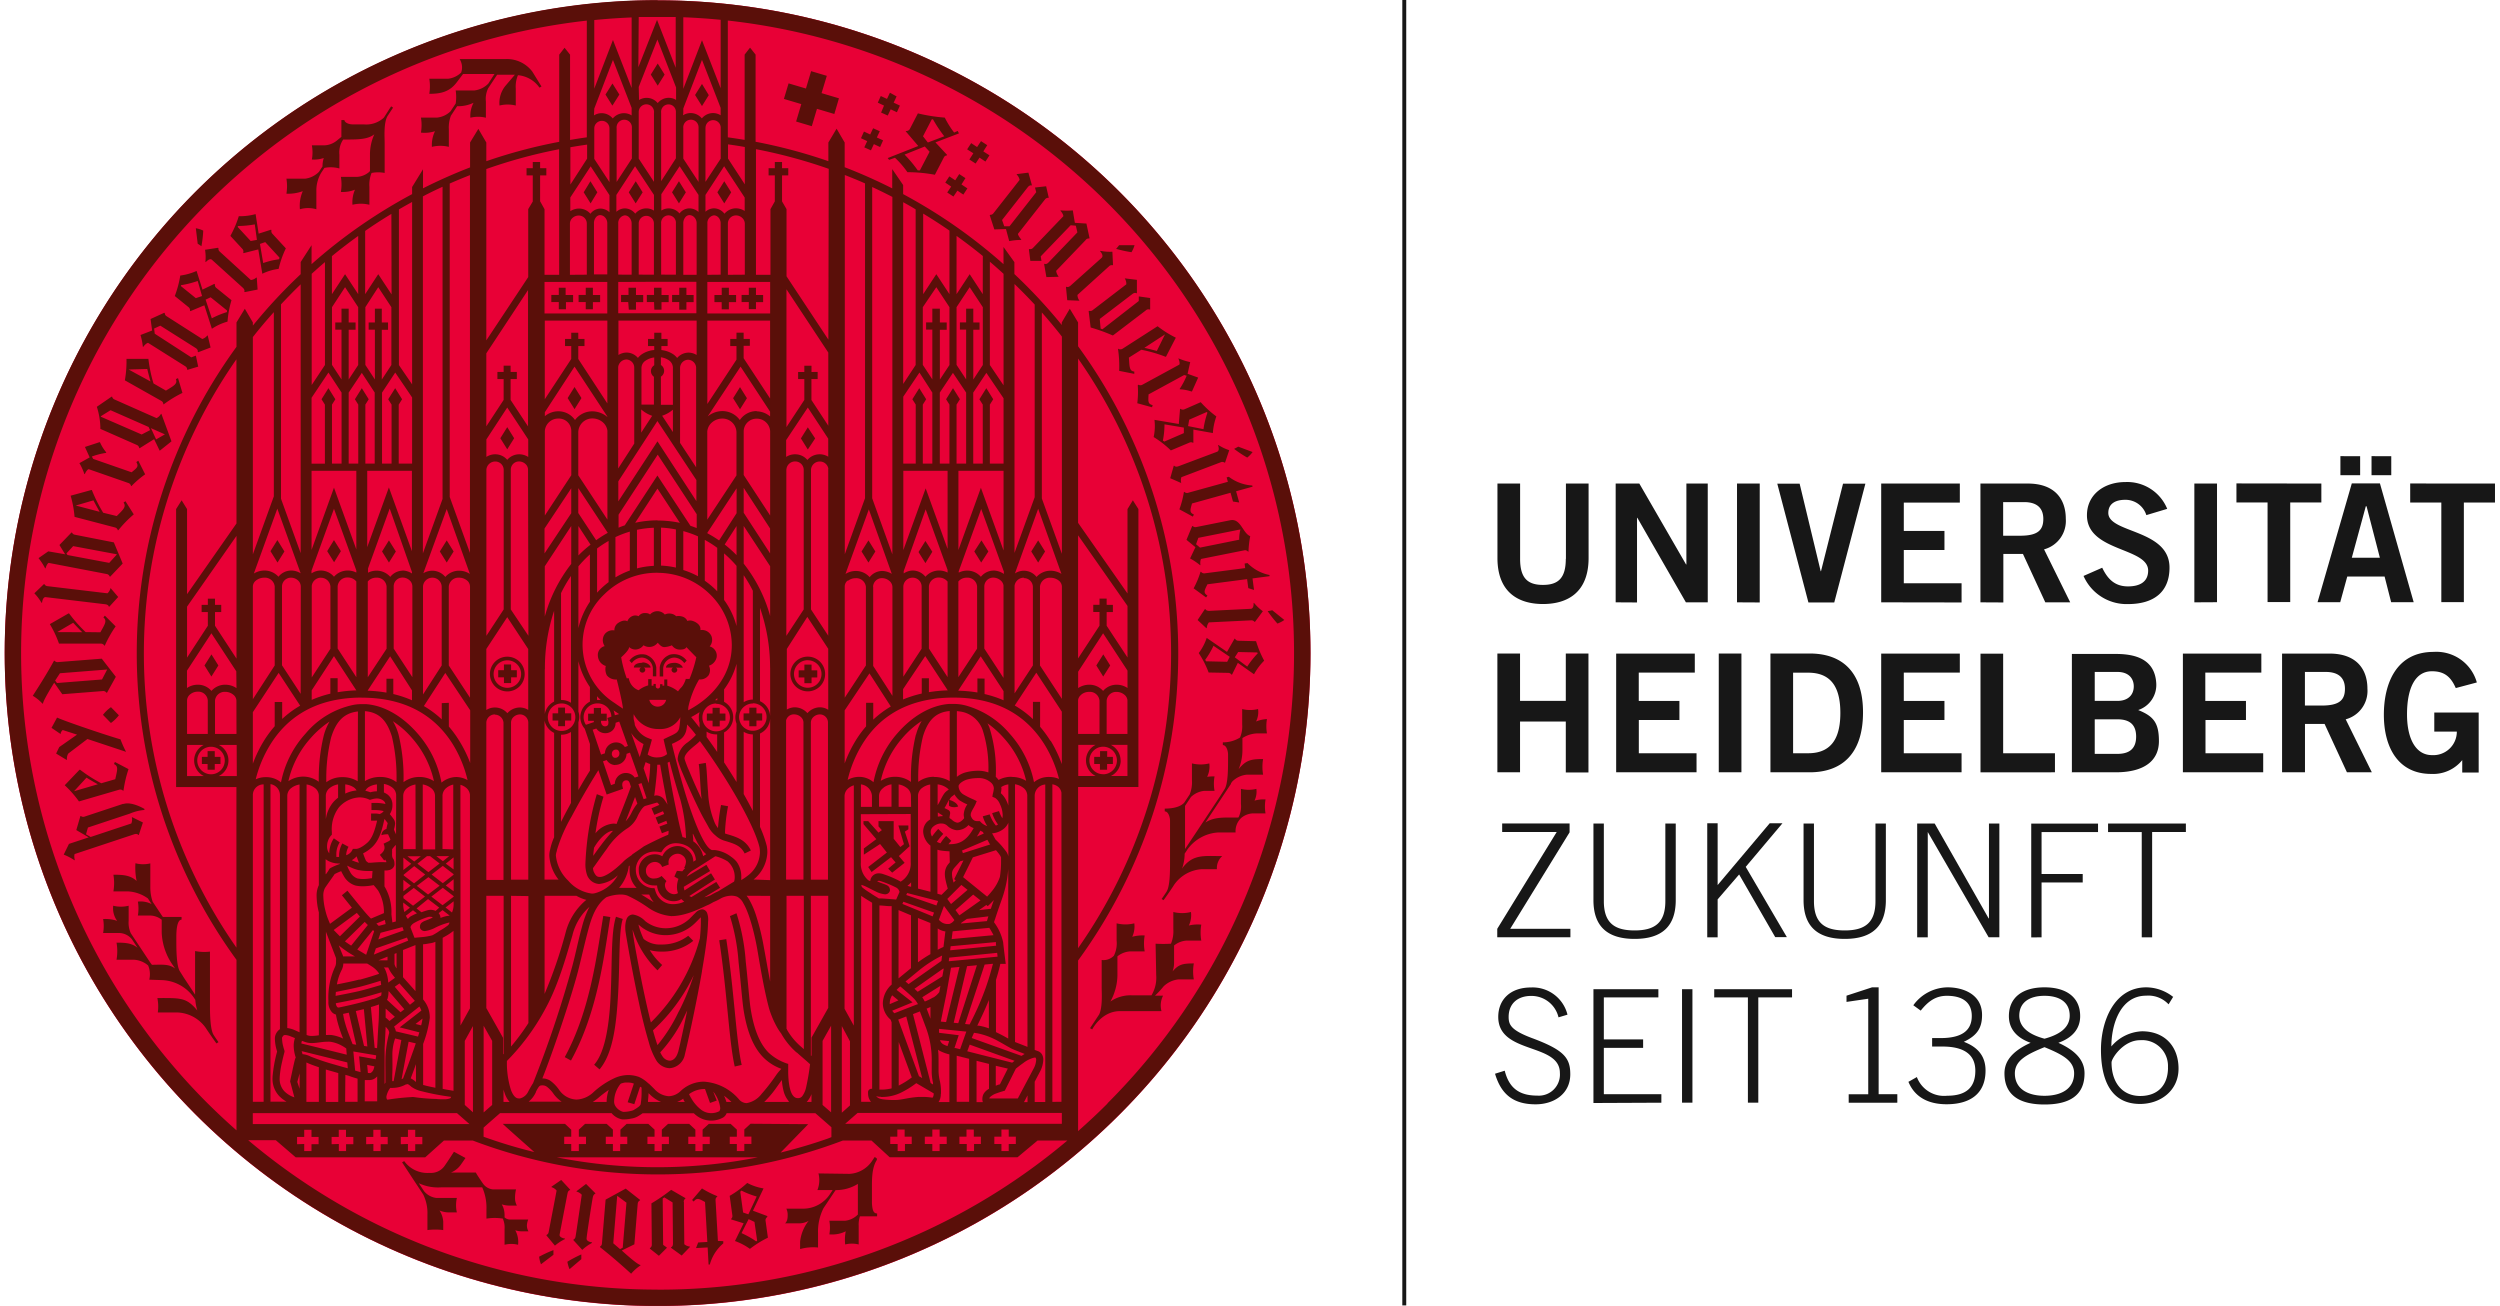
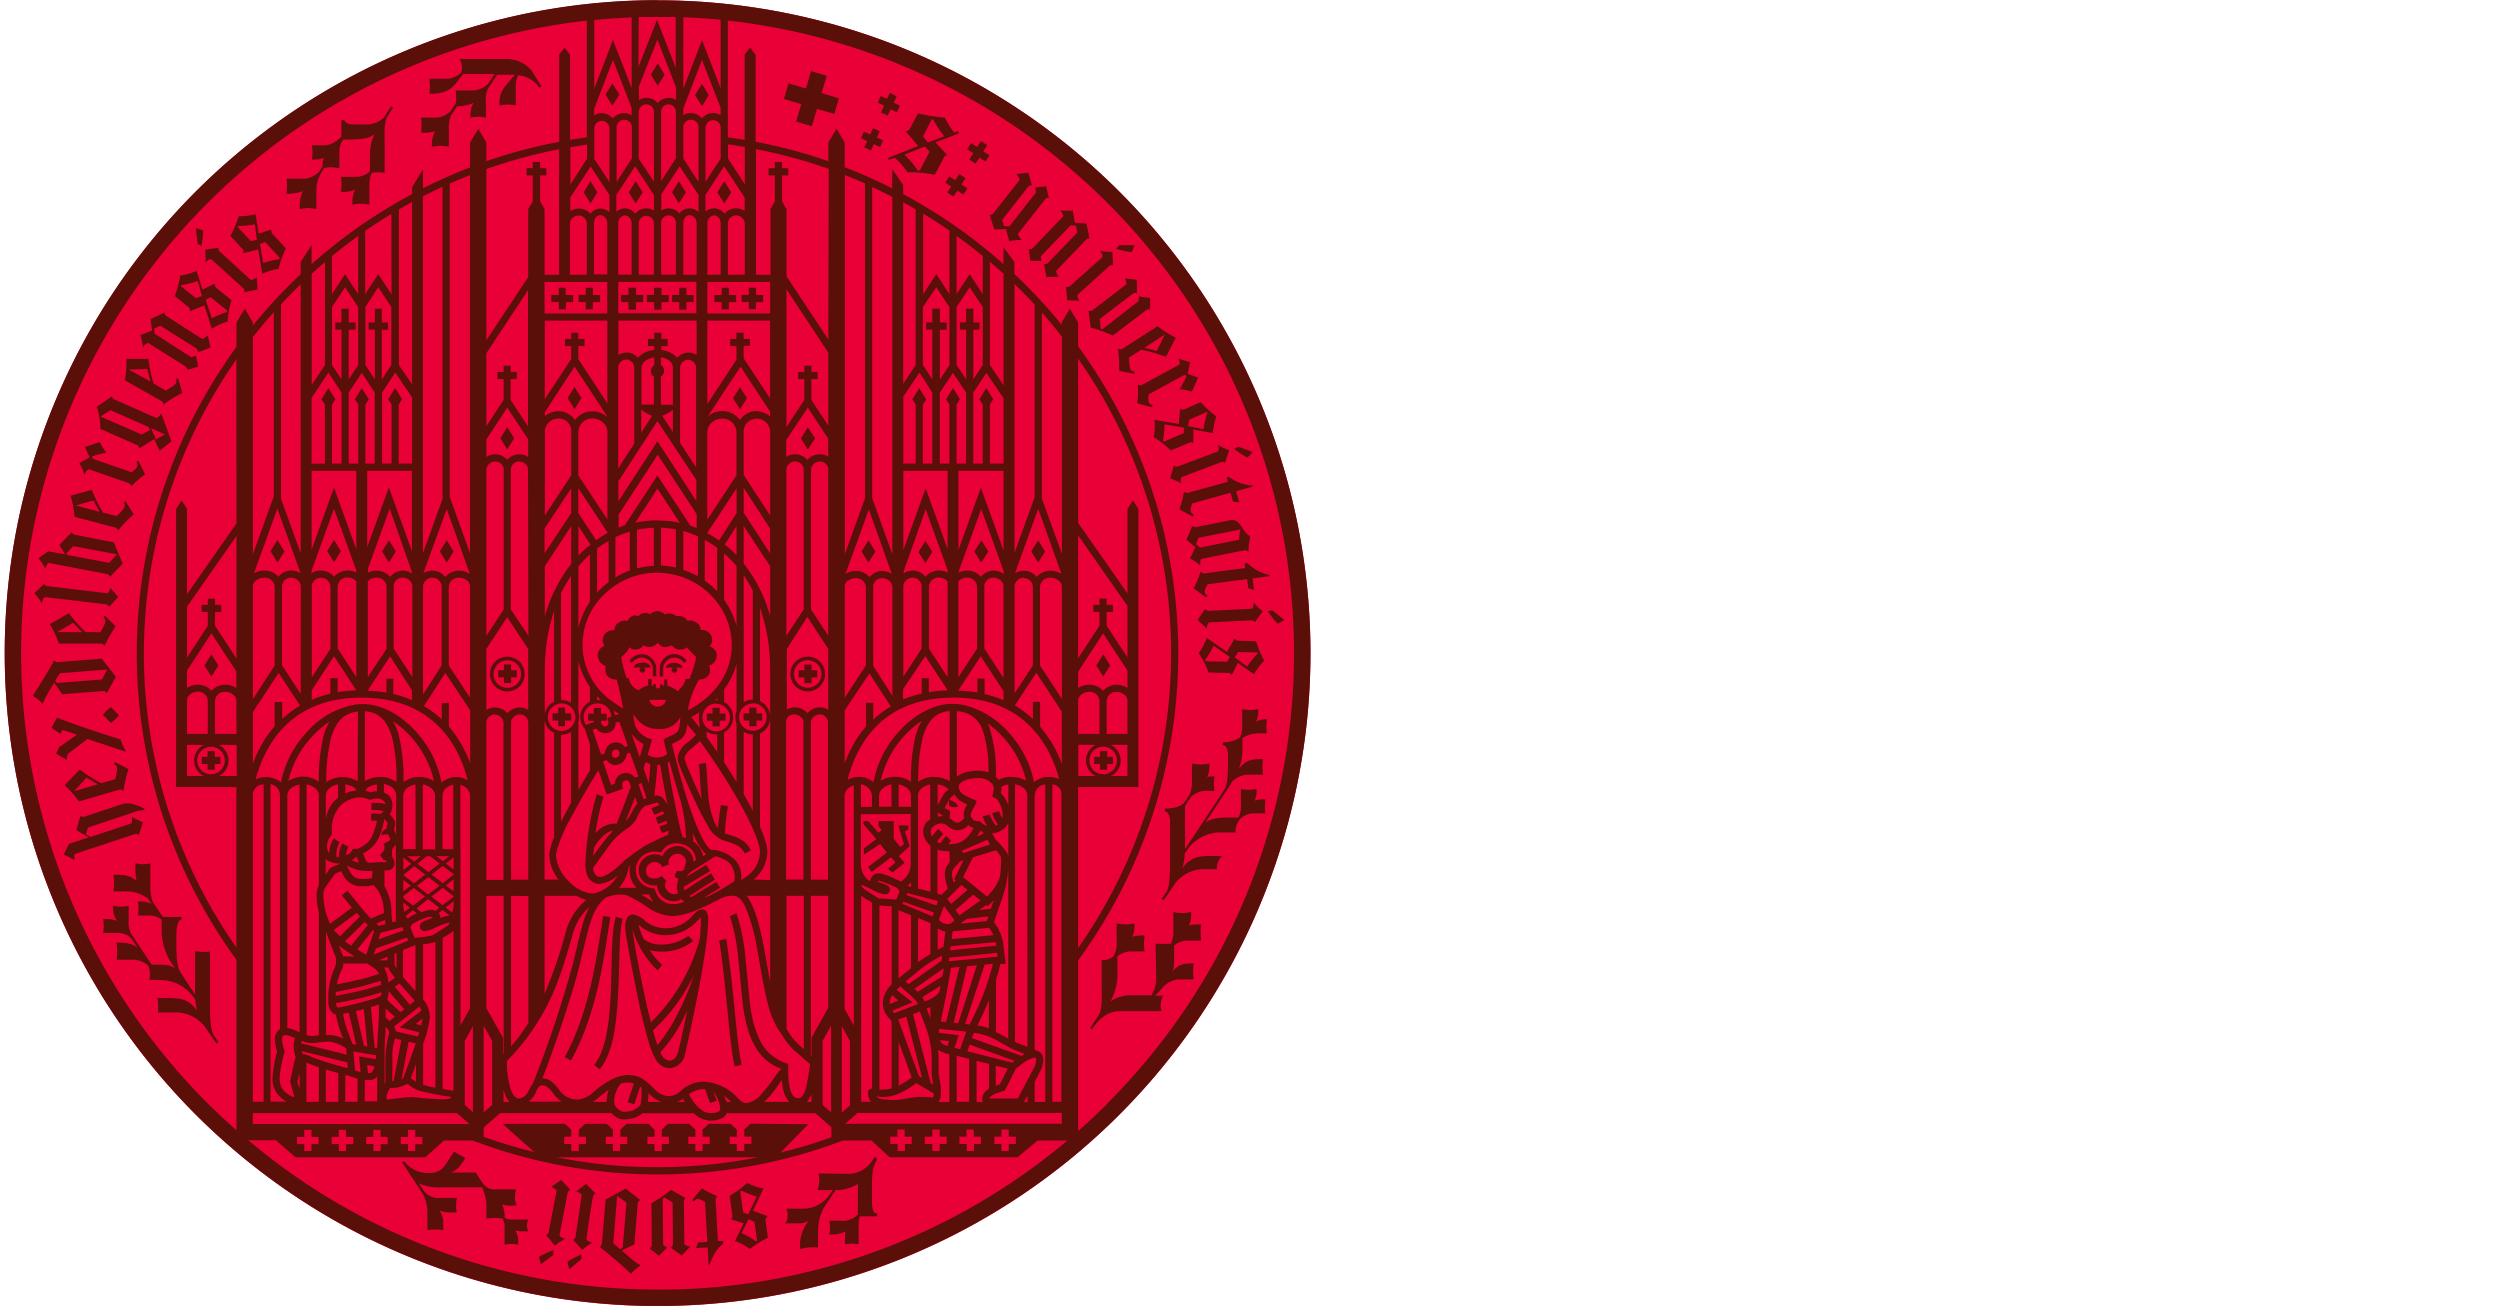
<svg xmlns="http://www.w3.org/2000/svg" xmlns:ns1="http://www.inkscape.org/namespaces/inkscape" xmlns:ns2="http://sodipodi.sourceforge.net/DTD/sodipodi-0.dtd" width="400" height="209" viewBox="-3.031950389736454e-06 0.0 400.05 209.815" version="1.1" id="svg5" ns1:version="1.1-dev (9017afb, 2021-01-01)" ns2:docname="icon-symbol-uh-logo-black.svg">
  <ns2:namedview id="namedview7" pagecolor="#ffffff" bordercolor="#666666" borderopacity="1.0" objecttolerance="10.0" gridtolerance="10.0" guidetolerance="10.0" ns1:pageshadow="2" ns1:pageopacity="0.0" ns1:pagecheckerboard="0" ns1:document-units="mm" showgrid="false" ns1:zoom="0.77771465" ns1:cx="643.55223" ns1:cy="426.89179" ns1:window-width="2386" ns1:window-height="1296" ns1:window-x="0" ns1:window-y="25" ns1:window-maximized="0" ns1:current-layer="layer1" units="px" width="11485.984px" fit-margin-top="0" fit-margin-left="0" fit-margin-right="0" fit-margin-bottom="0" />
  <defs id="defs2" />
  <g ns1:label="Logo Universität Heidelberg Internet" ns1:groupmode="layer" id="layer1" transform="translate(-10,-10.11)">
-     <path fill="#171717" d="M 234.49,219.79 V 10.11 h 0.63 v 209.68 h -0.63 m 14.9,-37.19 c 1,3.35 3,4.89 6.51,4.89 3,0 5.57,-1.72 5.57,-4.83 0,-2.63 -1,-3.9 -6.18,-5.82 -3.37,-1.27 -3.72,-2.15 -3.72,-3.39 0,-2.15 1.47,-3.37 3.6,-3.37 a 4.46,4.46 0 0 1 4.41,3.44 l 1.44,-0.43 a 5.76,5.76 0 0 0 -5.85,-4.37 c -3.39,0 -5.27,2 -5.27,4.73 0,6.05 9.9,4.12 9.9,9 a 3.39,3.39 0 0 1 -3.65,3.64 c -2.88,0 -4.51,-1.21 -5.21,-4 l -1.54,0.48 z m 26.71,4.63 v -1.37 h -9.24 v -7.44 h 6.31 v -1.36 h -6.31 v -6.74 h 8.76 V 169 h -10.43 v 18.28 z m 3.32,0 h 1.67 V 169 h -1.67 v 18.28 z m 5.14,-16.91 H 290 v 16.91 h 1.67 v -16.91 h 5.42 V 169 h -12.5 v 1.36 z M 314,187.23 v -1.37 h -3 V 168.7 h -1.06 l -4.1,1.34 v 1 l 3.49,-0.51 v 15.34 h -3.14 v 1.37 z m 1.77,-3.39 c 1,2.48 3.19,3.64 6.15,3.64 3.62,0 6.25,-1.57 6.25,-5.42 0,-2.51 -1.47,-3.85 -3.49,-4.61 2.12,-1 2.93,-2.2 2.93,-4.3 0,-3.42 -3.16,-4.45 -5.52,-4.45 a 6.88,6.88 0 0 0 -5.52,2.88 l 1.19,0.86 c 1.27,-1.6 2.5,-2.38 4.2,-2.38 2.45,0 4,1 4,3.24 0,2.43 -1.72,3.55 -5,3.55 h -1.37 v 1.36 h 1.67 c 3.45,0 5.27,1.27 5.27,3.9 0,2.63 -1.44,4 -4.51,4 a 4.66,4.66 0 0 1 -4.88,-3 l -1.34,0.76 z m 21.87,-15.14 c -3.47,0 -5.72,1.57 -5.72,4.63 0,2 1.21,3.47 3.49,4.28 -3.14,1.42 -4.2,3.09 -4.2,4.91 0,3.65 2.63,5 6.43,5 3.8,0 6.43,-1.31 6.43,-5 0,-1.82 -1.06,-3.49 -4.2,-4.91 2.28,-0.81 3.5,-2.28 3.5,-4.28 0,-3.06 -2.25,-4.63 -5.72,-4.63 z m -4.76,13.82 c 0,-2 1.77,-3 4.76,-4.21 3,1.22 4.76,2.23 4.76,4.21 0,2.49 -2.07,3.6 -4.76,3.6 -2.69,0 -4.76,-1.11 -4.76,-3.6 z m 0.71,-9.27 c 0,-2.15 1.67,-3.19 4.05,-3.19 2.38,0 4.05,1 4.05,3.19 0,2 -1.77,3.09 -4.05,3.7 -2.28,-0.61 -4.05,-1.72 -4.05,-3.7 z m 24.73,-3 A 7.08,7.08 0 0 0 354,168.7 c -5.17,0 -7.29,5.44 -7.29,10 0,4.21 1.19,8.73 6.28,8.73 3.32,0 6.18,-2.17 6.18,-5.67 0,-3.5 -2.15,-6 -5.88,-6 a 6.82,6.82 0 0 0 -4.91,2.43 c 0,-3.47 1.42,-8.15 5.59,-8.15 a 4.43,4.43 0 0 1 3.6,1.39 l 0.76,-1.24 z m -0.84,11.32 c 0,2.83 -1.62,4.58 -4.46,4.58 -2.84,0 -4.61,-2.1 -4.61,-5.39 0,-0.66 1.9,-3.57 4.58,-3.57 a 4.15,4.15 0 0 1 4.48,4.38 z M 250.53,143.75 h 8.76 l -9.55,15.55 v 1.36 h 11.75 v -1.36 h -9.67 l 9.54,-15.5 v -1.42 h -10.83 v 1.36 z m 14.66,-1.36 v 12.3 c 0,4.15 2.17,6.23 6.61,6.23 4.44,0 6.61,-2.07 6.61,-6.23 v -12.3 h -1.67 v 12.46 c 0,3.49 -1.7,4.71 -4.94,4.71 -3.24,0 -4.94,-1.21 -4.94,-4.71 v -12.46 z m 18.28,18.28 h 1.67 v -6.1 l 3.45,-4 5.8,10.07 h 1.87 l -6.61,-11.29 5.9,-7 h -2.05 l -8.36,9.92 v -9.92 h -1.67 v 18.28 z m 15.47,-18.28 v 12.3 c 0,4.15 2.17,6.23 6.61,6.23 4.44,0 6.61,-2.07 6.61,-6.23 v -12.3 h -1.67 v 12.46 c 0,3.49 -1.7,4.71 -4.94,4.71 -3.24,0 -4.94,-1.21 -4.94,-4.71 v -12.46 z m 18.28,18.28 h 1.67 v -16.92 l 9.78,16.91 h 1.72 v -18.27 h -1.67 v 15.24 h -0.05 L 320,142.39 h -2.81 v 18.28 z m 19.95,0 v -8.81 h 6.61 v -1.36 h -6.61 v -6.74 h 9.07 v -1.36 h -10.73 v 18.28 z m 10.67,-16.91 h 5.42 v 16.91 h 1.67 v -16.92 h 5.42 v -1.36 h -12.5 v 1.36 z m -94.44,-9.6 V 126 h 7.35 v 8.19 h 3.64 v -19.11 h -3.64 v 7.61 h -7.35 v -7.61 h -3.64 v 19.07 z m 28.35,0 v -3.06 h -9.27 v -5.34 H 279 v -3.06 h -6.53 v -4.55 h 9 v -3.06 h -12.63 v 19.07 z m 7.21,0 v -19.08 h -3.64 v 19.07 z m 4.66,0 h 6.31 c 5,0 8.53,-2.8 8.56,-9.54 0.03,-6.74 -3.51,-9.54 -8.56,-9.54 h -6.31 v 19.07 z m 3.64,-16 h 2.43 c 4.18,0 5.16,3.06 5.16,6.47 0,3.41 -1,6.47 -5.16,6.47 h -2.43 v -12.95 z m 27.06,16 v -3.06 h -9.28 v -5.34 h 6.53 v -3.06 h -6.53 v -4.55 h 9 v -3.06 h -12.63 v 19.07 z m 15,0 V 131.1 H 331 v -16 h -3.64 v 19.07 z m 2.75,0 h 7 c 4.86,0 6.95,-2.06 6.95,-5 0,-2.94 -0.85,-4 -3.33,-5 a 4.25,4.25 0 0 0 2.9,-4.33 c -0.21,-3.41 -2.67,-4.68 -6.47,-4.68 h -7.08 v 19.07 z m 3.64,-8.51 h 3.65 c 2.12,0 3,1 3,2.78 0,1.78 -0.92,2.77 -3,2.77 h -3.65 z m 0,-7.61 h 3.65 c 1.75,0 2.62,1 2.62,2.32 0,1.32 -0.87,2.33 -2.62,2.33 h -3.65 V 118 Z m 27.06,16.12 v -3.06 h -9.27 v -5.34 h 6.5 v -3.06 h -6.53 v -4.55 h 9 v -3.06 h -12.6 v 19.07 z m 6.71,0 v -7.77 h 3.15 l 3.59,7.77 h 4 l -4.2,-8.51 a 4.72,4.72 0 0 0 3.49,-4.91 c 0,-3.15 -1.77,-5.65 -6.1,-5.65 h -7.61 v 19.07 z m 0,-16.12 h 3.33 c 2,0 3.09,0.9 3.09,2.7 0,1.8 -0.87,2.7 -3.73,2.7 h -2.7 V 118 Z m 27.59,1.64 a 6.74,6.74 0 0 0 -6.92,-4.86 c -6.11,0 -8,5.23 -8,10.09 0,5.39 2.4,9.51 7.59,9.51 a 6,6 0 0 0 5,-2.22 v 2 h 2.64 v -9.64 h -7.13 v 3.06 h 3.62 a 3.77,3.77 0 0 1 -4,3.78 c -2.54,0 -4,-2.54 -4,-6.55 0,-4.23 1.32,-6.92 4,-6.92 1.9,0 3,0.79 3.83,2.7 l 3.38,-0.9 z M 260.75,99.88 c 0,3.09 -1.22,4.18 -3.67,4.18 -2.45,0 -3.67,-1.08 -3.67,-4.18 v -12.1 h -3.64 v 11.95 c 0,5.58 3.43,7.4 7.32,7.4 3.89,0 7.32,-1.82 7.32,-7.4 V 87.78 h -3.64 v 12.1 z m 11.44,7 v -13.6 h 0.05 l 7.8,13.58 h 3.51 V 87.78 h -3.43 v 13 h -0.05 l -7.51,-13 h -3.8 v 19.08 z m 19.71,0 v -19.1 h -3.65 v 19.08 z m 7.9,0 h 4.07 l 5,-19.08 h -3.59 l -3.54,14.06 h -0.05 L 298.31,87.8 h -3.59 l 5,19.08 z m 24.52,0 v -3.08 h -9.28 v -5.35 h 6.53 v -3.06 h -6.53 v -4.55 h 9 v -3.06 h -12.63 v 19.08 z m 6.71,0 v -7.79 h 3.15 l 3.59,7.77 h 4 l -4.2,-8.51 a 4.72,4.72 0 0 0 3.49,-4.92 c 0,-3.15 -1.77,-5.65 -6.1,-5.65 h -7.61 v 19.08 z m 0,-16.12 h 3.33 c 2,0 3.09,0.9 3.09,2.7 0,1.8 -0.87,2.7 -3.73,2.7 H 331 v -5.42 z m 26.32,1.08 a 6.94,6.94 0 0 0 -6.74,-4.3 c -3.3,0 -6.15,1.93 -6.15,5.34 0,5.87 9.83,5.13 9.83,8.88 0,1.85 -1.4,2.54 -3.23,2.54 -2.14,0 -3.28,-1.19 -4.15,-3 l -3,1.32 a 7.56,7.56 0 0 0 7.13,4.52 c 4.23,0 6.68,-2 6.68,-5.86 0,-6.19 -9.83,-5.5 -9.83,-8.78 0,-1.48 1.14,-2.11 2.72,-2.11 a 3.51,3.51 0 0 1 3.39,2.46 l 3.33,-1 z m 8,15 V 87.78 h -3.64 v 19.08 z m 3.12,-19.08 v 3.06 h 5 v 16 h 3.64 v -16 h 5 v -3.04 z m 20.85,3.67 h 0.05 l 2.14,8.27 H 387 l 2.25,-8.27 z m -7.8,15.41 h 3.62 l 1.13,-4.12 h 6 l 1.05,4.12 h 3.62 L 391.52,87.76 H 387 l -5.5,19.08 z m 3.65,-23.46 v 3.06 h 3.17 v -3.05 z m 5,0 v 3.06 h 3.17 v -3.05 z m 6.21,4.39 v 3.06 h 5 v 16 H 405 v -16 h 5 v -3.05 z" id="path826" style="display:inline" ns1:label="Schriftzug" />
    <circle cx="114.87" cy="115.03" r="104.87" fill="#e80036" id="circle828" ns1:label="Hintergrund" />
    <path d="m 103.33,59.79 h 1.15 v -1.15 h 1.16 v -1.15 h -1.16 v -1.16 h -1.15 v 1.15 h -1.15 v 1.15 h 1.15 z m 20.37,67 h 1.15 v -0.92 h 0.92 v -1.15 h -0.92 v -0.92 h -1.15 v 0.92 h -0.92 v 1.15 h 0.92 z M 99,59.79 h 1.15 v -1.15 h 1.15 v -1.15 h -1.2 V 56.33 H 99 v 1.15 h -1.2 v 1.15 H 99 Z m 25.77,101.35 c 1.28,8.36 1.56,16.22 2.49,20.28 l 1.12,-0.26 c -0.89,-3.84 -1.19,-11.78 -2.48,-20.2 z m -11.57,-45.8 a 2.5,2.5 0 0 0 -2.86,0.89 l 0.39,0.39 a 2.08,2.08 0 0 1 1.61,-0.89 1.87,1.87 0 0 1 1.77,1.67 v 1.35 h 0.55 v -1.43 a 2.45,2.45 0 0 0 -1.52,-1.98 z m 3.48,0 a 2.46,2.46 0 0 0 -1.47,2 v 1.43 h 0.56 v -1.37 a 1.87,1.87 0 0 1 1.77,-1.67 2.08,2.08 0 0 1 1.61,0.89 l 0.39,-0.39 a 2.5,2.5 0 0 0 -2.91,-0.89 z m 0.93,1.24 c -1,0 -1.39,0.39 -1.39,0.76 h 1.15 a 0.4,0.4 0 0 0 -0.26,0.36 0.46,0.46 0 0 0 0.92,0 0.39,0.39 0 0 0 -0.24,-0.35 h 1.12 c -0.05,-0.35 -0.64,-0.78 -1.35,-0.78 z m 8.95,40.69 z M 140.18,80.53 139,78.75 137.89,80.53 139,82.31 Z M 139,121.16 a 2.79,2.79 0 1 0 -2.8,-2.8 2.8,2.8 0 0 0 2.8,2.8 z m 0,-5 a 2.21,2.21 0 1 1 -2.22,2.21 2.21,2.21 0 0 1 2.22,-2.22 z m -0.55,3.69 h 1.15 v -0.92 h 0.92 v -1.15 h -0.92 v -0.92 h -1.15 v 0.92 h -0.92 v 1.15 h 0.92 z m -20.1,-60 h 1.15 v -1.21 h 1.16 v -1.15 h -1.16 v -1.16 h -1.15 v 1.15 h -1.15 v 1.15 h 1.15 z m -4,0 h 1.15 v -1.21 h 1.15 v -1.15 h -1.15 v -1.16 h -1.2 v 1.15 h -1.16 v 1.15 h 1.16 z m -4.1,0 h 1.15 v -1.21 h 1.16 v -1.15 h -1.16 v -1.16 h -1.2 v 1.15 H 109 v 1.15 h 1.15 z m 2.2,56.72 c -1,0 -1.39,0.39 -1.39,0.76 h 1.17 a 0.4,0.4 0 0 0 -0.26,0.36 0.46,0.46 0 0 0 0.92,0 0.39,0.39 0 0 0 -0.25,-0.35 h 1.11 c -0.04,-0.43 -0.63,-0.84 -1.34,-0.84 z m 10.55,41.2 a 3.09,3.09 0 0 0 -0.17,-1 0.9,0.9 0 0 0 -0.82,-0.6 1.73,1.73 0 0 0 -1.09,0.6 c -0.3,0.28 -0.6,0.61 -0.9,0.9 a 5.59,5.59 0 0 1 -3.83,1.54 5.32,5.32 0 0 1 -3.3,-1.14 3.46,3.46 0 0 0 -2,-1.07 1.14,1.14 0 0 0 -1,0.73 3.76,3.76 0 0 0 -0.21,1.43 v 0.13 c 0,0.36 0.21,1.55 0.53,3.37 0.47,2.69 1.23,6.59 2,10.07 0.4,1.74 0.83,3.38 1.23,4.72 a 11.77,11.77 0 0 0 1.23,3 2.65,2.65 0 0 0 2.13,1.24 2.69,2.69 0 0 0 2.46,-2.25 c 0.26,-1 1.73,-7.51 2.74,-13.3 a 0.49,0.49 0 0 0 0,-0.07 c 0.3,-1.73 0.56,-3.39 0.74,-4.84 a 28.71,28.71 0 0 0 0.24,-3.1 C 123,158 123,157.86 123,157.77 Z m -4.84,21.32 c -0.28,1 -0.85,1.39 -1.35,1.39 a 1.51,1.51 0 0 1 -1.19,-0.76 3.27,3.27 0 0 1 -0.32,-0.58 22.82,22.82 0 0 0 4,-6.06 l 0.33,-0.67 c -0.68,3.36 -1.3,6.09 -1.46,6.69 z m 0.11,-6.52 a 25.29,25.29 0 0 1 -3.42,5.41 c -0.23,-0.66 -0.47,-1.45 -0.71,-2.32 v -0.06 a 28.77,28.77 0 0 0 6.54,-8.86 37.85,37.85 0 0 1 -2.4,5.84 z m 3.37,-11.66 a 29.49,29.49 0 0 1 -7.85,13.43 c -0.7,-2.77 -1.39,-6.08 -1.93,-8.91 -0.54,-2.83 -1,-5.33 -1,-6 a 15.22,15.22 0 0 0 4,6.54 l 0.75,-0.86 a 10.86,10.86 0 0 1 -2,-2.39 6.88,6.88 0 0 0 1.85,0.24 7.86,7.86 0 0 0 5.14,-1.73 l -0.81,-0.81 a 6.88,6.88 0 0 1 -4.33,1.4 4.11,4.11 0 0 1 -2.83,-0.89 12.29,12.29 0 0 1 -0.84,-2.32 l 0.39,0.33 a 6.46,6.46 0 0 0 4,1.38 6.73,6.73 0 0 0 4.62,-1.86 c 0.34,-0.32 0.65,-0.66 0.9,-0.9 l 0.12,-0.11 v 0.61 a 25.09,25.09 0 0 1 -0.17,2.86 z m -15.49,-3.68 c -1,5.87 -2,15 -6.19,22.68 l 1,0.55 c 4.36,-7.92 5.37,-17.23 6.32,-23.05 z m 1.21,12.11 c -0.18,4.81 -0.79,9.65 -2.68,11.79 l 0.87,0.75 c 2.26,-2.68 2.74,-7.63 3,-12.5 0.26,-4.87 0.08,-9.68 0.73,-11.66 l -1.09,-0.36 c -0.8,2.42 -0.62,7.15 -0.83,11.98 z M 112.47,41 l -1.11,-1.78 -1.12,1.78 1.11,1.78 z m 29.58,-18.71 -2.52,-0.75 -0.83,2.79 -2.79,-0.83 -0.75,2.5 2.79,0.83 -0.83,2.8 2.52,0.75 0.83,-2.79 2.79,0.83 0.74,-2.52 -2.79,-0.83 z M 159,98.74 157.89,97 l -1.11,1.78 1.11,1.78 z m 50.16,1.89 0.09,0.73 -6.48,0.84 a 0.63,0.63 0 0 1 -0.61,-0.25 h -0.08 a 14.16,14.16 0 0 1 -1.11,2.66 l 2,1.46 0.22,-0.3 c -0.7,-0.45 -0.5,-0.8 0,-1.81 l 6.37,-0.83 0.19,1.45 0.92,0.29 -0.24,-1.85 2.73,-0.36 v -0.19 a 6.83,6.83 0 0 1 -3.54,-1.92 z m 1.29,-17.91 -2.32,-0.87 a 7.1,7.1 0 0 1 -0.66,0.36 18.6,18.6 0 0 0 2.11,1.4 4.7,4.7 0 0 0 0.87,-0.9 z M 148,146.39 v 1 l 2.61,-1.71 1.09,1.37 -3,2.32 0.54,0.81 3.13,-2.39 0.73,0.85 -1.19,1 0.64,0.64 2,-1.58 -0.93,-1.09 1.73,-1.58 -0.76,-2.34 0.56,-0.38 v -0.61 h -1.6 l 0.89,3 -0.58,0.46 -1.07,-1.33 V 142 h -2.44 v 0.84 l 0.54,0.61 -0.54,0.4 -1.65,-1.85 h -0.76 v 0.48 l 2.06,2.42 z m -0.37,-47.7 1.11,1.78 1.11,-1.78 -1.11,-1.78 z m 62.52,9.21 -6.67,0.33 c -0.54,0 -0.61,-0.28 -0.61,-0.28 h -0.09 l -1.17,1.75 1.39,1.3 h 0.08 a 1.64,1.64 0 0 1 0.34,-0.92 l 6.8,-0.33 a 0.59,0.59 0 0 1 0.52,0.24 h 0.09 l 1.26,-1.7 a 7.38,7.38 0 0 1 -1.41,-1.33 h -0.08 c 0,0 0.09,0.91 -0.46,0.94 z M 199.49,89.13 h -0.08 a 14.18,14.18 0 0 1 -0.73,2.79 l 2.16,1.17 0.18,-0.33 c -0.76,-0.34 -0.61,-0.72 -0.31,-1.78 l 6.19,-1.72 0.39,1.41 1,0.15 -0.5,-1.8 2.65,-0.74 -0.05,-0.19 a 6.88,6.88 0 0 1 -3.77,-1.4 l -0.35,0.1 0.2,0.71 -6.3,1.74 a 0.62,0.62 0 0 1 -0.68,-0.11 z m 2.5,11.75 h 0.08 c -0.08,-0.4 0,-1 0.15,-1 l 6.86,-1.37 a 0.6,0.6 0 0 1 0.62,0.2 h 0.08 a 16.49,16.49 0 0 1 0.28,-2.48 c -1.22,-0.48 -1.52,-2.89 -3.19,-2.56 l -5.49,1.1 a 0.59,0.59 0 0 1 -0.55,-0.16 h -0.09 l -0.92,2.21 1.44,1.18 -0.86,1.81 a 9.59,9.59 0 0 1 1.6,1.08 z m -0.26,-4.38 6.76,-1.35 a 6.14,6.14 0 0 0 -0.2,1.65 l -6.29,1.27 -0.64,-0.54 z m 4.81,21.69 a 0.58,0.58 0 0 1 0.5,0.28 h 0.1 l 0.93,-1.89 2.6,1.83 a 9.59,9.59 0 0 1 1.63,-2.18 16.79,16.79 0 0 1 -1.3,-3.13 l -2.83,-0.07 a 0.61,0.61 0 0 1 -0.55,-0.33 h -0.08 l -1.21,2.12 -3.26,-2.25 a 8.33,8.33 0 0 1 -1.28,2.44 15.26,15.26 0 0 1 1.59,3.12 z m 1.59,-3.35 3.07,0.07 0.07,0.14 a 14.29,14.29 0 0 0 -1.69,2.13 l -2,-1.49 z m -5.3,1.25 a 13,13 0 0 0 1.33,-2.25 l 2.61,1.77 -0.41,0.8 -3.39,-0.08 z M 176,100.47 l 1.11,-1.78 -1.11,-1.78 -1.11,1.78 z m -75.62,112.3 a 4.81,4.81 0 0 0 0.35,1.2 l 1.89,-1.61 v -0.76 a 18.94,18.94 0 0 0 -2.23,1.17 z m 65.36,-114.08 1.11,1.78 1.15,-1.78 -1.11,-1.78 z m -66.6,109.68 c 0.07,-0.38 1.15,-6 1.26,-6.56 0.11,-0.56 0.42,-0.53 0.42,-0.53 v -0.09 l -1.43,-1.55 -1.56,1.08 v 0.08 a 1.64,1.64 0 0 1 0.82,0.54 c 0,0 -1.21,6.33 -1.28,6.68 a 0.58,0.58 0 0 1 -0.35,0.45 v 0.09 l 1.36,1.63 a 7.46,7.46 0 0 1 1.62,-1.06 v -0.07 c 0,0 -1,-0.14 -0.86,-0.69 z m 12,1.61 c 0,0 0.5,-6.1 0.54,-6.52 a 0.62,0.62 0 0 1 0.37,-0.54 v -0.08 l -2.3,-1.81 -3.23,1.77 -0.59,7.05 a 0.58,0.58 0 0 1 -0.31,0.49 v 0.09 c 1.77,1.4 3.22,2.66 5,4.27 a 7.23,7.23 0 0 1 1.5,-1.33 v -0.08 c -0.49,0 -3,-2.32 -3,-2.32 z m -3.39,-0.17 0.63,-7.59 h 0.05 l 1.44,1.07 -0.6,7.23 -0.43,0.23 z m -5.9,-8.37 v 0.07 a 1.62,1.62 0 0 1 0.84,0.51 c 0,0 -0.92,6.38 -1,6.73 a 0.6,0.6 0 0 1 -0.34,0.47 v 0.09 l 1.42,1.56 a 7.39,7.39 0 0 1 1.57,-1.12 v -0.08 c 0,0 -0.95,-0.11 -0.87,-0.66 0,-0.38 0.88,-6.07 1,-6.6 0.12,-0.53 0.4,-0.55 0.4,-0.55 v -0.09 l -1.49,-1.49 z m 17.22,1.72 a 0.59,0.59 0 0 1 0.26,-0.52 v -0.09 l -2.28,-1.32 a 29.57,29.57 0 0 1 -3.17,2.17 c 0,0 0.06,6.21 0.06,6.62 a 0.62,0.62 0 0 1 -0.31,0.57 v 0.08 l 1.45,1.15 1.27,-1.27 v -0.06 l -0.59,-0.43 -0.07,-7.45 0.27,-0.17 1.32,0.81 c 0,0 0.06,6.05 0.06,6.6 0,0.55 -0.31,0.6 -0.31,0.6 v 0.09 l 1.71,1.24 1.32,-1.37 v -0.07 a 1.63,1.63 0 0 1 -0.9,-0.38 c 0,0 -0.06,-6.43 -0.06,-6.79 z m 31,-7 -0.33,-0.21 -0.47,0.71 a 4.67,4.67 0 0 1 -3.56,2 l -5,-0.07 a 4.31,4.31 0 0 1 -0.17,2.67 h 2.45 l -0.41,0.62 a 5.15,5.15 0 0 1 -4.23,2.37 h -2.8 a 2.3,2.3 0 0 1 0.21,1.14 c 0,1 -0.43,1.22 -0.43,1.22 h 2.32 a 3.17,3.17 0 0 0 1.48,-0.4 6.46,6.46 0 0 0 -1.37,3.37 v 1.16 a 7.78,7.78 0 0 1 2.88,-0.25 v -2.32 a 8.37,8.37 0 0 1 0.88,-4 l 1.94,-2.9 a 6.65,6.65 0 0 0 3.58,-1 v 4.92 a 3.33,3.33 0 0 1 -2.06,1 h -2.52 a 6.31,6.31 0 0 1 0,2.19 4.9,4.9 0 0 0 2.63,-0.49 7,7 0 0 0 -0.09,2.11 4.47,4.47 0 0 1 2.17,0 v -3 a 4.23,4.23 0 0 1 0.2,-1.52 h 2.76 v -0.46 c -0.55,0 -0.76,-0.45 -0.83,-1.64 v -2.22 c 0,-1.47 -0.06,-3.46 0.8,-4.75 z m -17.6,9.35 v -0.08 l -2.28,-0.85 1.7,-3.58 a 8.37,8.37 0 0 1 -2.62,-0.88 15.62,15.62 0 0 1 -2.82,2.07 l 0.43,3.15 a 0.58,0.58 0 0 1 -0.19,0.54 v 0.1 l 2,0.62 -1.39,2.85 a 9.37,9.37 0 0 1 2.4,1.26 16.65,16.65 0 0 1 2.89,-1.8 c 0,0 -0.33,-2.39 -0.39,-2.81 a 0.62,0.62 0 0 1 0.35,-0.54 z m -3.86,-0.64 -0.46,-3.35 0.2,-0.17 a 13.53,13.53 0 0 0 2.44,0.95 l -1.34,2.86 z m 2.11,4.64 a 14.57,14.57 0 0 0 -2.37,-1.33 l 1.14,-2.25 0.94,0.45 0.43,3 z m -6.16,-0.08 c 0,0 -0.35,-6.11 -0.38,-6.53 a 0.6,0.6 0 0 1 0.28,-0.58 v -0.08 A 14.48,14.48 0 0 1 122,201 l -1.59,1.86 0.27,0.25 c 0.51,-0.68 0.84,-0.45 1.81,0.07 l 0.37,6.42 -1.47,0.08 -0.35,0.9 1.87,-0.1 0.15,2.74 h 0.2 a 6.81,6.81 0 0 1 2.16,-3.39 v -0.36 z m 42.63,-175 0.63,-1 -1,-0.65 -0.63,0.95 -0.95,-0.63 -0.65,1 1,0.63 -0.64,1 1,0.65 0.63,-0.95 0.95,0.63 0.65,-1 z M 199,87.76 a 1.67,1.67 0 0 1 0,-1 l 6.36,-2.41 a 0.59,0.59 0 0 1 0.57,0.07 h 0.09 l 0.67,-2 a 7.34,7.34 0 0 1 -1.74,-0.83 h -0.07 c 0,0 0.37,0.89 -0.16,1.09 L 198.54,85 c -0.51,0.19 -0.67,-0.08 -0.67,-0.08 h -0.09 l -0.57,2 1.73,0.76 z m 1.21,71 a 3.86,3.86 0 0 0 0.33,-2.16 5.76,5.76 0 0 1 -2.83,0 v 2.75 a 5.17,5.17 0 0 1 -0.38,2.34 21.26,21.26 0 0 1 -2.47,0 l 0.1,5.09 a 5.47,5.47 0 0 1 -0.76,3.2 h -3.21 a 5.7,5.7 0 0 0 -3.39,1 9,9 0 0 0 1.13,-4.12 v -3.14 a 3.63,3.63 0 0 1 2,-0.79 h 2.38 a 7.48,7.48 0 0 1 0,-2.56 6.13,6.13 0 0 0 -2,0.21 3.9,3.9 0 0 0 0.33,-2.16 5.83,5.83 0 0 1 -2.84,0 v 2.75 a 4.44,4.44 0 0 1 -0.42,2.41 l -0.05,0.07 a 2.32,2.32 0 0 1 -1.93,0.66 v 4.36 c 0,0.88 0.17,3.18 -0.4,4.38 l -1.47,2.21 0.35,0.2 c 0,0 1.47,-2.94 4.47,-2.94 h 6.66 a 3.46,3.46 0 0 1 0.25,-2.48 h -1.3 a 13.89,13.89 0 0 0 1.38,-1.49 4.07,4.07 0 0 1 2.44,-1.13 H 201 a 7.38,7.38 0 0 1 0,-2.56 c -1.77,0 -2.43,0.14 -3.41,1.28 a 4.07,4.07 0 0 0 0.24,-1.32 v -2.84 a 3.58,3.58 0 0 1 2,-0.79 h 2.37 a 7.5,7.5 0 0 1 0,-2.56 6.17,6.17 0 0 0 -1.97,0.13 z m -6.5,-85.29 5.74,-3.12 0.4,0.11 a 11.9,11.9 0 0 1 -1.11,2.1 v 0.08 a 6.89,6.89 0 0 1 1.87,0.35 h 0.09 l 1,-2.23 -1.7,-0.61 0.42,-1.88 a 9.54,9.54 0 0 1 -1.84,-0.58 h -0.07 c 0.19,0.36 0.28,0.93 0.14,1 l -5.9,3.21 a 0.63,0.63 0 0 1 -0.65,0 L 192,72 a 14.87,14.87 0 0 1 -0.08,2.88 l 2.37,0.65 0.1,-0.35 c -0.78,-0.18 -0.72,-0.6 -0.66,-1.71 z M 211,126 a 3.42,3.42 0 0 0 0.32,-2 5.2,5.2 0 0 1 -2.55,0 v 2.46 a 4.53,4.53 0 0 1 -0.35,2.12 5.18,5.18 0 0 1 -2.76,0.77 v 0.44 c 0.58,0 0.84,0.95 0.84,1.52 v 0.85 c 0,1.33 0,3.84 -0.55,4.69 l -0.75,1.19 -3.61,5.45 -2,3 v 0.07 -7 l 0.94,-1.42 a 3.6,3.6 0 0 1 2.16,-1 h 1.64 a 6.57,6.57 0 0 1 0,-2.32 6.94,6.94 0 0 0 -1.19,0.07 3.79,3.79 0 0 0 0.35,-2.16 5.75,5.75 0 0 1 -2.79,0 v 2.7 a 5.18,5.18 0 0 1 -0.36,2.28 l -0.89,1.34 c -0.28,0.31 -1.08,0.94 -3.12,0.94 v 0.45 c 0.59,0 0.85,0.94 0.85,1.52 v 6.69 c 0,1.33 0,3.84 -0.56,4.69 -0.26,0.41 -0.79,1.17 -0.79,1.17 l 0.31,0.19 c 0,0 0.68,-0.92 1.48,-2.13 l 0.23,-0.36 a 5.84,5.84 0 0 1 4.47,-2.49 h 2.39 a 2.57,2.57 0 0 1 0.85,-2.1 c -2.85,0 -4.61,-0.34 -6.28,1.77 l -0.17,0.25 a 7.45,7.45 0 0 0 0.42,-2.41 l 0.47,-0.71 a 6.55,6.55 0 0 1 5,-2.7 h 2.71 a 2.9,2.9 0 0 1 0.94,-2.36 3.16,3.16 0 0 1 1.79,-0.7 h 2.08 a 6.56,6.56 0 0 1 0,-2.24 5.35,5.35 0 0 0 -1.77,0.19 3.38,3.38 0 0 0 0.3,-1.89 5.1,5.1 0 0 1 -2.48,0 v 2.41 a 3.9,3.9 0 0 1 -0.36,2.11 l -0.07,0.09 c -2.23,0 -3.85,-0.14 -5.28,0.8 l 2.69,-4.06 0.15,-0.23 1.11,-1.68 0.16,-0.24 v -0.08 l 0.19,-0.28 a 3.82,3.82 0 0 1 2.36,-1.12 h 2.61 a 7.35,7.35 0 0 1 0,-2.51 c -1.91,0 -2.76,0.16 -3.93,1.63 a 8.1,8.1 0 0 0 0.61,-3 v -2 a 4.66,4.66 0 0 1 2.36,-0.75 h 1.58 a 6.7,6.7 0 0 1 0,-2.3 A 5.4,5.4 0 0 0 211,126 Z m -20.43,-58.45 2,-1.26 a 22.63,22.63 0 0 1 3.88,1.12 h 0.08 l 1.58,-3.06 a 16.74,16.74 0 0 1 -2.93,-1.84 l -5.65,3.63 a 0.63,0.63 0 0 1 -0.64,0 h -0.07 a 18.75,18.75 0 0 1 0.19,3.54 l 2.43,0.48 v -0.37 c -0.81,-0.07 -0.76,-0.79 -0.87,-2.24 z m 5.8,-3.73 -1.31,2.66 c 0,0 -1.17,-0.31 -2,-0.5 z m 3.89,17.4 a 0.61,0.61 0 0 1 0.58,0 h 0.09 v -2.11 l 3.13,0.56 a 9.63,9.63 0 0 1 0.56,-2.67 16.62,16.62 0 0 1 -2.51,-2.29 l -2.6,1.14 a 0.62,0.62 0 0 1 -0.64,-0.07 h -0.08 l -0.2,2.43 -3.91,-0.66 a 8.21,8.21 0 0 1 -0.13,2.76 15.58,15.58 0 0 1 2.76,2.15 z m 0,-3.7 2.81,-1.23 0.12,0.1 a 14.74,14.74 0 0 0 -0.64,2.65 l -2.47,-0.49 z m -4,3.52 -0.23,-0.16 a 13.33,13.33 0 0 0 0.26,-2.61 l 3.11,0.52 v 0.89 z m -9.17,49.72 h -1.15 v 0.92 H 185 v 1.15 h 0.92 v 0.92 h 1.15 v -0.92 H 188 v -1.15 h -0.92 z m 26.51,-22.63 c 0,0 -0.57,0.13 -0.74,0.14 a 19.15,19.15 0 0 0 1.57,2 4.65,4.65 0 0 0 1.11,-0.58 z m -98.71,-98 A 104.87,104.87 0 1 0 219.74,115 104.87,104.87 0 0 0 114.87,10.16 Z m 11.29,23.17 c 0.9,0.12 1.8,0.26 2.7,0.42 v 6 l -2.7,-4.14 z m 3.62,157.31 -1,0.92 v 1.15 h 1.14 v 1.17 H 128.8 V 195 h -1.2 v -1.14 h -1.14 v -1.16 h 1.14 v -1.15 l -1,-0.92 h -3.5 l -1,0.92 v 1.15 h 1.15 v 1.17 H 122.1 V 195 h -1.16 v -1.14 h -1.14 v -1.16 h 1.14 v -1.14 l -1,-0.93 h -3.39 l -1,0.93 v 1.14 h 1.14 v 1.17 h -1.14 V 195 h -1.17 v -1.14 h -1.14 v -1.16 h 1.14 v -1.15 l -1,-0.92 h -3.48 l -1,0.93 v 1.14 h 1.1 v 1.17 h -1.14 V 195 h -1.17 v -1.14 h -1.14 v -1.16 h 1.14 v -1.15 l -1,-0.92 h -3.47 l -1,0.93 v 1.14 h 1.15 v 1.17 h -1.15 V 195 H 101 v -1.14 H 99.87 V 192.7 H 101 v -1.13 l -1,-0.94 H 90 c 0.4,0.4 3.49,3.13 5.07,4.53 a 82.2,82.2 0 0 1 -8.15,-2.46 v -1.47 l 0.64,-0.57 2,-1.75 h 17.92 a 2.9,2.9 0 0 0 1.71,1 h 0.32 a 5.79,5.79 0 0 0 1.14,-0.13 3.09,3.09 0 0 0 1,-0.33 9.2,9.2 0 0 0 0.81,-0.52 h 8.23 a 5.48,5.48 0 0 0 0.47,0.4 3.87,3.87 0 0 0 2.31,0.78 4,4 0 0 0 1.94,-0.51 1.41,1.41 0 0 0 0.55,-0.68 h 14.26 l 2.57,2.25 v 1.59 l -0.57,0.23 q -3.72,1.3 -7.59,2.25 l 4.44,-4.56 z M 131,196 a 82.94,82.94 0 0 1 -32.36,0 z M 106.79,55.4 v 5.06 H 96.71 V 55.4 Z m -6,-1.15 V 46 a 1.24,1.24 0 0 1 0.41,-0.88 1.47,1.47 0 0 1 1,-0.39 1.29,1.29 0 0 1 1.3,1.27 v 8.23 z M 104.65,46 a 1.48,1.48 0 0 1 0.33,-1 0.88,0.88 0 0 1 0.67,-0.34 1.09,1.09 0 0 1 0.77,0.37 1.37,1.37 0 0 1 0.37,0.93 v 8.23 h -2.14 z m 10.14,9.37 h 6.31 v 5.06 H 108.55 V 55.4 Z m -6.24,-1.15 V 46 a 1.23,1.23 0 0 1 1.06,-1.3 1,1 0 0 1 0.73,0.36 1.4,1.4 0 0 1 0.36,0.94 v 8.23 z m 3.29,0 V 46 a 1.22,1.22 0 1 1 2.44,0 v 8.23 z m 3.6,0 V 46 a 1.19,1.19 0 1 1 2.37,0 v 8.23 z m -0.57,39.47 h -0.08 a 17,17 0 0 0 -3.52,0.39 l 3.58,-5.49 3.6,5.5 a 17.19,17.19 0 0 0 -3.58,-0.37 z m 2.94,1.44 v 6.15 a 13,13 0 0 0 -2.39,-0.32 v -6.1 a 16.1,16.1 0 0 1 2.39,0.29 z m -3.54,-0.28 V 101 a 13.18,13.18 0 0 0 -2.71,0.41 v -6.2 a 16.15,16.15 0 0 1 2.71,-0.33 z m 0.57,-8.36 -5.24,8 c -0.35,0.12 -0.7,0.24 -1,0.38 v -2.09 l 6.29,-9.64 6.26,9.56 v 2.23 c -0.33,-0.13 -0.66,-0.25 -1,-0.36 z m 0,-8.75 6.26,9.48 v 3.38 l -6.25,-9.6 -6.29,9.64 v -3.22 z m -6.3,-8.68 a 1.38,1.38 0 0 1 1.32,-1.21 1.31,1.31 0 0 1 1.26,1.3 v 12.21 l -2.58,4 z m 5.74,1.52 v 4.52 h -2 V 69.19 A 1.44,1.44 0 0 1 113,68 a 3,3 0 0 1 1.33,-0.47 v 1.25 a 1.1,1.1 0 0 0 0,1.88 z M 114,76.9 112.24,79.6 V 75.88 A 5.16,5.16 0 0 0 114,76.9 Z m 1.4,-8.16 V 67.5 a 3,3 0 0 1 1.25,0.46 1.45,1.45 0 0 1 0.68,1.23 v 5.94 h -1.93 v -4.52 a 1.1,1.1 0 0 0 0,-1.87 z m 1.93,7.14 v 3.63 l -1.73,-2.62 a 5.15,5.15 0 0 0 1.77,-1.01 z m 1.15,5.37 V 69.19 a 1.33,1.33 0 0 1 1.28,-1.3 1.35,1.35 0 0 1 1.3,1.23 V 85.17 Z M 119,95.42 a 16.26,16.26 0 0 1 2.36,0.84 v 6.41 a 13.3,13.3 0 0 0 -2.36,-1 z m 2.14,-41.17 H 119 V 46 a 1.48,1.48 0 0 1 0.33,-1 0.88,0.88 0 0 1 0.67,-0.34 1.1,1.1 0 0 1 0.77,0.36 1.35,1.35 0 0 1 0.37,0.92 z m 0,7.36 v 5.52 a 2.47,2.47 0 0 0 -1.3,-0.38 2.44,2.44 0 0 0 -1.83,0.86 2.76,2.76 0 0 0 -0.62,-0.59 4.18,4.18 0 0 0 -1.91,-0.68 V 65.7 h 1 v -1.15 h -1 v -1 h -1.15 v 1 h -1 v 1.15 h 1 v 0.63 a 4.25,4.25 0 0 0 -2,0.69 2.86,2.86 0 0 0 -0.62,0.58 2.4,2.4 0 0 0 -1.81,-0.86 2.51,2.51 0 0 0 -1.32,0.39 V 61.61 Z M 110.41,95.5 v 6.25 a 13.14,13.14 0 0 0 -2.31,1.1 v -6.47 a 15.93,15.93 0 0 1 2.31,-0.88 z m 4.46,6.62 a 12,12 0 0 1 8.43,3.46 11.45,11.45 0 0 1 3.49,8.14 c 0,4.52 -2.74,8.23 -7,10.48 0,-0.24 0,-0.49 0.07,-0.75 a 14.73,14.73 0 0 1 1.68,-4.21 1.67,1.67 0 0 0 1.52,-0.66 1.59,1.59 0 0 0 0.06,-1.54 1.83,1.83 0 0 0 1.24,-1.37 1.55,1.55 0 0 0 -1.12,-1.73 1.62,1.62 0 0 0 0.27,-1.67 1.65,1.65 0 0 0 -1.77,-0.95 c 0,0 0.19,-0.7 -0.7,-1.23 -0.89,-0.53 -1.38,-0.23 -1.38,-0.23 a 1.31,1.31 0 0 0 -0.74,-0.69 2.12,2.12 0 0 0 -1.07,-0.08 1.48,1.48 0 0 0 -0.82,-0.41 1.59,1.59 0 0 0 -1,0.14 1.58,1.58 0 0 0 -2.38,0 c 0,0 -0.17,-0.25 -0.83,-0.24 a 1.18,1.18 0 0 0 -1,0.51 1.21,1.21 0 0 0 -1.05,0 1.5,1.5 0 0 0 -0.76,0.82 c 0,0 -0.43,-0.38 -1.39,0.21 a 1.39,1.39 0 0 0 -0.69,1.25 1.61,1.61 0 0 0 -1.56,0.61 1.66,1.66 0 0 0 0,1.91 1.46,1.46 0 0 0 -1.09,1.59 1.79,1.79 0 0 0 1.27,1.6 2.18,2.18 0 0 0 0.17,1.51 1.84,1.84 0 0 0 1.59,0.66 c 0.12,0.46 0.88,3.49 1,4.69 -0.74,-0.48 -1.31,-0.88 -1.31,-0.89 a 11.11,11.11 0 0 1 -1.69,-17.48 12,12 0 0 1 8.56,-3.46 z m 24.72,-32.26 v -1 h -1.15 v 1 h -1 V 71 h 1 v 3.35 l -2.87,4.36 V 56.57 l 6.72,10.17 v 11.75 l -2.71,-4.13 V 71 h 1 v -1.15 z m -0.59,5.71 3.28,5 v 2.9 a 2.6,2.6 0 0 0 -3.35,0.52 2.57,2.57 0 0 0 -2,-0.91 2.63,2.63 0 0 0 -1.41,0.42 v -2.7 z m 3.28,9.82 v 26.83 L 139.51,108 V 85.53 a 1.41,1.41 0 0 1 1.42,-1.29 1.38,1.38 0 0 1 1.37,1.15 z m -6.72,0.14 a 1.39,1.39 0 0 1 1.41,-1.3 1.36,1.36 0 0 1 1.37,1.29 V 108 l -2.79,4.25 V 85.53 Z m 3.36,23.67 3.36,5.12 v 9.8 a 2.5,2.5 0 0 0 -1.34,-0.4 2.69,2.69 0 0 0 -2,0.94 2.77,2.77 0 0 0 -2,-0.94 2.61,2.61 0 0 0 -1.31,0.36 v -9.74 z m 0.57,70.47 V 154 h 2.79 v 18 l -2.68,4.77 v 2.92 z m 0.1,6.13 v 1.31 h -0.78 a 1.84,1.84 0 0 0 0.21,-0.23 4.34,4.34 0 0 0 0.59,-1.08 z m -0.1,-34.39 v -25.25 a 1.24,1.24 0 0 1 0.43,-0.9 1.54,1.54 0 0 1 1,-0.4 1.31,1.31 0 0 1 1.32,1.3 v 25.25 z m -2.63,-26.55 a 1.58,1.58 0 0 1 1,0.4 1.2,1.2 0 0 1 0.44,0.89 v 25.25 h -2.79 v -25.57 a 1.28,1.28 0 0 1 1.37,-0.97 z m 1.5,29.14 v 24.63 l -0.37,-0.33 a 10.43,10.43 0 0 1 -2.33,-2.78 v -0.06 l -0.08,-0.09 V 154 Z m -1.14,25.15 c 0.85,0.78 1.69,1.46 2.14,1.9 a 38.07,38.07 0 0 1 -0.65,3.79 3.62,3.62 0 0 1 -0.57,1.29 0.83,0.83 0 0 1 -0.71,0.37 0.94,0.94 0 0 1 -0.77,-0.37 c -0.69,-0.75 -0.83,-3 -0.81,-4.06 V 181 a 8.14,8.14 0 0 1 -3.15,-1.81 c -1.14,-1.15 -2.3,-3.2 -2.9,-7.17 -0.21,-1.37 -0.43,-4.41 -0.77,-7.46 a 32.8,32.8 0 0 0 -1.49,-7.76 l -1.05,0.46 a 32.22,32.22 0 0 1 1.39,7.42 c 0.34,3 0.56,6 0.78,7.5 0.62,4.12 1.86,6.44 3.22,7.8 a 7.79,7.79 0 0 0 2.87,1.81 8.18,8.18 0 0 0 -0.93,1.14 29.51,29.51 0 0 1 -2.25,2.89 3.82,3.82 0 0 1 -2.41,1.48 1.67,1.67 0 0 1 -1.22,-0.61 8.09,8.09 0 0 0 -5.64,-2.84 5.47,5.47 0 0 0 -3.71,1.49 2.9,2.9 0 0 1 -1.91,0.85 3.42,3.42 0 0 1 -2.35,-1.18 c -0.31,-0.3 -1,-1 -0.92,-0.86 a 5.44,5.44 0 0 0 -1.54,-1.06 5.08,5.08 0 0 0 -1.66,-0.3 5.45,5.45 0 0 0 -2.1,0.42 13.11,13.11 0 0 0 -3.57,2.36 4.21,4.21 0 0 1 -2.69,1.16 3.55,3.55 0 0 1 -2.76,-1.51 6.14,6.14 0 0 0 -1.45,-1.52 2.36,2.36 0 0 0 -1.28,-0.37 c 1.94,-4.86 5,-14.17 5.88,-17.81 0.52,-2.11 1,-4.23 1.56,-6.3 0.44,-1.6 1.15,-3.82 2.86,-5 a 6.87,6.87 0 0 1 2.25,-0.43 3.15,3.15 0 0 1 1.1,0.17 21,21 0 0 1 3.24,1.86 7.74,7.74 0 0 0 3.81,1.44 c 2.55,0 5.19,-1.52 6,-1.83 0.23,-0.11 0.5,-0.26 0.79,-0.43 a 8.42,8.42 0 0 0 1,-0.48 l 0.28,-0.16 a 3.91,3.91 0 0 1 1.59,-0.38 2.64,2.64 0 0 1 0.93,0.16 2.38,2.38 0 0 1 1,1.07 c 1.09,1.85 1.9,5.48 2.22,7.31 0.43,2.48 1.07,6.45 1.9,9.55 a 14.84,14.84 0 0 0 1.13,2.75 9.19,9.19 0 0 0 0.68,1.11 l 0.12,0.15 a 11.59,11.59 0 0 0 2.52,3.11 z m -1.22,7.96 h -4 a 15.93,15.93 0 0 0 1.37,-1.52 c 0.55,-0.7 1,-1.4 1.46,-2 a 9.81,9.81 0 0 0 0.26,1.7 4,4 0 0 0 0.76,1.59 1.73,1.73 0 0 0 0.15,0.23 z m -9.25,0 h -0.83 a 6.13,6.13 0 0 0 -0.38,-1 9.88,9.88 0 0 1 1.19,1 z m -2.94,-1.66 a 5.18,5.18 0 0 1 1.12,2.61 0.79,0.79 0 0 1 -0.1,0.44 v 0.07 a 2.83,2.83 0 0 1 -1.34,0.34 2.7,2.7 0 0 1 -1.64,-0.56 6.36,6.36 0 0 1 -1.55,-1.79 c -0.17,-0.27 -0.29,-0.52 -0.38,-0.7 a 4.2,4.2 0 0 1 2.48,-0.83 h 0.09 l 0.8,2.24 1.08,-0.38 z m -4.55,1.66 H 118 a 4.49,4.49 0 0 0 1,-0.53 c 0,0.16 0.12,0.34 0.24,0.53 z m -3.81,0 h -2.12 c 0,-0.37 0.06,-0.79 0.08,-1.22 v -0.19 l 0.17,0.15 a 5.53,5.53 0 0 0 1.85,1.26 z m -4.32,0.36 0.93,-2.81 0.24,0.14 v 1 a 13.09,13.09 0 0 1 -0.15,1.69 1.17,1.17 0 0 1 -0.42,0.46 c -0.24,0.19 -0.52,0.34 -0.72,0.47 a 2.74,2.74 0 0 1 -0.59,0.17 4.81,4.81 0 0 1 -0.91,0.11 h -0.18 a 2.18,2.18 0 0 1 -1.24,-0.93 1.4,1.4 0 0 1 -0.2,-0.82 4.62,4.62 0 0 1 0.93,-2.62 1.23,1.23 0 0 1 0.16,-0.17 3.82,3.82 0 0 1 0.68,-0.17 h 0.49 a 3.15,3.15 0 0 1 0.59,0.07 l 0.32,0.1 -1,3 z m -4.43,-0.36 h -2.25 a 7.8,7.8 0 0 0 0.88,-0.64 18.84,18.84 0 0 1 1.7,-1.3 5.47,5.47 0 0 0 -0.34,1.81 c 0,0 -0.01,0.09 -0.01,0.13 z m -16,-6.62 a 36.14,36.14 0 0 0 6.18,-8.42 c 2.23,-4.05 3.63,-9.48 4.3,-11.69 a 8.88,8.88 0 0 1 2.74,-4.6 15.57,15.57 0 0 0 -1.18,3.15 c -0.59,2.11 -1,4.23 -1.56,6.33 a 180.36,180.36 0 0 1 -6.31,18.82 16.59,16.59 0 0 0 -0.83,1.46 2,2 0 0 1 -1.25,1 1,1 0 0 1 -0.25,0 c -0.38,0 -0.83,-0.31 -1.23,-1.37 a 14.46,14.46 0 0 1 -0.64,-4.68 z m 0.42,6.62 h -1 v -2 q 0.07,0.25 0.16,0.5 a 4,4 0 0 0 0.82,1.5 z m 3,-33.07 v 20.4 a 35.33,35.33 0 0 1 -2.79,3.77 V 154 Z m -2.79,-2.63 v -25.25 a 1.22,1.22 0 0 1 0.42,-0.9 1.56,1.56 0 0 1 1,-0.4 1.34,1.34 0 0 1 1.35,1.25 v 25.3 z M 94.12,112.23 91.29,108 V 85.53 a 1.32,1.32 0 0 1 1.35,-1.3 1.54,1.54 0 0 1 1,0.4 1.23,1.23 0 0 1 0.42,0.89 z m 11.13,10.86 a 2.21,2.21 0 0 1 2.2,2.13 l -0.65,0.21 0.16,0.54 a 1,1 0 0 1 0,0.3 c 0,0.36 -0.21,0.48 -0.52,0.51 a 0.61,0.61 0 0 1 -0.6,-0.47 l -0.06,-0.18 v -0.24 h 0.92 v -1.15 h -0.92 v -0.92 h -1.15 v 0.92 h -0.92 v 1.15 h 0.92 v 0.21 l -1.27,0.43 a 2.18,2.18 0 0 1 -0.37,-1.21 2.22,2.22 0 0 1 2.23,-2.23 z m -0.11,-0.58 v -0.57 c 0.19,0.21 0.39,0.41 0.6,0.61 a 2.76,2.76 0 0 0 -0.49,0 z m 3,3.76 v -0.07 l 0.57,-0.19 1.39,3.91 -0.49,0.18 a 1.66,1.66 0 0 0 -1.39,-0.74 1.8,1.8 0 0 0 -1.81,1.75 l -0.62,0.21 -1.35,-4 0.59,-0.19 a 1.75,1.75 0 0 0 1.44,0.75 1.7,1.7 0 0 0 1.14,-0.43 1.62,1.62 0 0 0 0.51,-1.18 z m -0.33,-2.05 0.88,0.59 L 108,125 a 2.81,2.81 0 0 0 -0.21,-0.78 z M 120,119.16 h -0.6 a 3.79,3.79 0 0 1 -0.44,1 c -0.28,0.45 -0.29,0.29 -0.81,1 a 5,5 0 0 0 -1.72,-0.91 v -1 h -0.49 v 1 h -0.29 v -0.24 h -0.38 v 0.4 a 0.35,0.35 0 0 1 -0.69,0 v -0.44 h -0.37 v 0.28 h -0.3 v -1.05 h -0.55 v 1 a 4.47,4.47 0 0 0 -1.54,0.78 2.43,2.43 0 0 1 -1.57,-1.92 h -0.34 a 20,20 0 0 1 -0.89,-3.37 c 0.36,-0.32 1.31,-1.21 1.27,-1.65 a 1.51,1.51 0 0 0 1,0.4 1.67,1.67 0 0 0 1.32,-0.69 1.69,1.69 0 0 0 2.28,-0.4 c 0.27,0.27 0.57,0.7 1.08,0.7 a 3.77,3.77 0 0 0 1.2,-0.29 1.52,1.52 0 0 0 1.32,0.69 c 0.93,0 1,-0.4 1,-0.4 0,0 1.15,1.19 1.6,1.63 a 21.67,21.67 0 0 1 -1.09,3.48 z m 1.61,7 V 127 q -0.68,-0.89 -1.35,-1.71 c 0.47,-0.24 0.91,-0.51 1.35,-0.79 a 2.8,2.8 0 0 0 -0.12,0.82 2.87,2.87 0 0 0 0.1,0.8 z m -0.59,2 a 10.34,10.34 0 0 1 -1.32,1.19 3.58,3.58 0 0 0 -1.59,2.49 1.75,1.75 0 0 0 0,0.34 17,17 0 0 0 0.83,2.24 c 0.69,1.64 1.7,3.91 2.67,5.86 0.48,1 1,1.86 1.38,2.56 a 4.57,4.57 0 0 0 1.19,1.48 3.58,3.58 0 0 0 1.4,0.82 c 1.49,0.45 2.66,0.76 3.27,2.06 l 1,-0.48 c -0.87,-1.84 -2.58,-2.25 -4,-2.68 l -0.15,-0.06 v -0.28 a 28.42,28.42 0 0 1 0.49,-4.09 l -1.13,-0.2 a 34,34 0 0 0 -0.49,3.71 4.31,4.31 0 0 1 -0.47,-0.74 14.35,14.35 0 0 1 -1.12,-5 c -0.16,-1.84 -0.18,-3.59 -0.37,-4.73 l -1.13,0.19 c 0.2,1.14 0.2,3.38 0.46,5.61 -0.26,-0.55 -0.52,-1.11 -0.77,-1.66 -0.53,-1.17 -1,-2.3 -1.37,-3.17 a 16.65,16.65 0 0 1 -0.6,-1.61 0.81,0.81 0 0 1 0,-0.14 c 0,-0.43 0.47,-1 1.18,-1.61 0.43,-0.38 0.91,-0.71 1.28,-1.12 4.36,5.94 8.74,13.46 9.58,17.07 a 4.54,4.54 0 0 1 0.07,0.83 4.83,4.83 0 0 1 -2,3.75 8.4,8.4 0 0 1 -1,0.68 v -0.44 a 4.06,4.06 0 0 0 -0.72,-2.47 4.16,4.16 0 0 0 -0.92,-0.84 5.24,5.24 0 0 0 -2.62,-1.07 h -0.42 c -0.06,0 -0.3,-0.08 -0.61,-0.42 -1.09,-1.19 -2.46,-4.69 -3.56,-8.23 -1,-3.25 -1.86,-6.59 -2.29,-8.4 a 10,10 0 0 0 1.17,-0.59 2.45,2.45 0 0 0 1.1,-1.45 5.31,5.31 0 0 0 0.17,-1.08 q 0.71,0.73 1.39,1.63 z m 3.26,-5 a 2.21,2.21 0 1 1 -2.21,2.21 2.21,2.21 0 0 1 2.19,-2.26 z m -0.19,-0.57 c 0.12,-0.12 0.25,-0.23 0.37,-0.36 v 0.35 h -0.37 z M 127.55,101 v 9.68 a 12.62,12.62 0 0 0 -2,-4.21 V 99 a 18.33,18.33 0 0 1 2,2 z m -1.89,-3.45 1.89,-2.94 v 4.67 a 19.33,19.33 0 0 0 -1.89,-1.7 z m 1.89,28.72 v 9.45 c -0.63,-1 -1.3,-2.1 -2,-3.15 v -4.81 a 2.8,2.8 0 0 0 0,-4.92 v -2 a 12.11,12.11 0 0 0 2,-4.11 v 7.61 a 2.74,2.74 0 0 0 0,2 z m -3.11,1.8 v 2.82 c -0.56,-0.82 -1.13,-1.62 -1.7,-2.4 v -0.87 a 2.74,2.74 0 0 0 1.52,0.45 z m 5.85,23.31 a 5.88,5.88 0 0 0 2.21,-4.38 6,6 0 0 0 -0.09,-1 19.11,19.11 0 0 0 -1.09,-3.07 v -15 a 2.8,2.8 0 0 0 1.63,-2.39 v 25.94 z m 2.66,2.63 v 13.77 c -0.39,-2 -0.72,-4 -1,-5.45 a 37.61,37.61 0 0 0 -1.26,-5.17 13.46,13.46 0 0 0 -1.09,-2.53 6.86,6.86 0 0 0 -0.43,-0.64 z m -4.25,-53.42 v -6 l 4.25,6.47 v 8 a 23.8,23.8 0 0 0 -4.26,-8.43 z m 4.25,16.75 v 7.79 a 2.79,2.79 0 0 0 -1.63,-2.39 v -15 a 29.38,29.38 0 0 1 1.62,9.63 z M 130.17,105 v 17.48 a 2.79,2.79 0 0 0 -1.47,0.42 v -20.4 a 21.34,21.34 0 0 1 1.47,2.5 z M 128.7,92.47 v -4 l 4.24,6.53 v 4 z m 0,-6.06 v -7.05 a 2.06,2.06 0 0 1 2.08,-2 2.14,2.14 0 0 1 2.17,2 v 13.55 z m 2.08,-10.27 a 3.25,3.25 0 0 0 -2.7,1.44 3.46,3.46 0 0 0 -2.81,-1.44 3.71,3.71 0 0 0 -2.36,0.87 l 5.29,-8.01 4.74,7.23 V 77 a 3.4,3.4 0 0 0 -2.17,-0.82 z m -0.61,46.93 a 2.21,2.21 0 1 1 -2.21,2.21 2.21,2.21 0 0 1 2.2,-2.17 z m 0,5 v 12.3 c -0.45,-0.87 -0.94,-1.78 -1.47,-2.72 v -10 a 2.77,2.77 0 0 0 1.47,0.42 z m -5.87,23.7 -4,2.43 a 1.94,1.94 0 0 1 -0.33,-0.17 l 4.11,-2.65 -0.62,-1 -4.26,2.75 a 1.87,1.87 0 0 1 -0.12,-0.58 l 4.22,-2.53 -0.59,-1 -3.17,1.9 a 2.9,2.9 0 0 1 1,-1 c 0.31,-0.18 0.35,-0.19 3.58,-2.26 h 0.12 a 7.07,7.07 0 0 1 1.88,0.81 3.3,3.3 0 0 1 1.14,2.49 2.5,2.5 0 0 1 -0.1,0.75 l -2.55,1.56 a 11,11 0 0 0 -1.24,0.65 5.94,5.94 0 0 1 -1,0.32 l 2.54,-1.53 z m -9.93,1 h -0.34 a 2.92,2.92 0 0 1 -2.65,-2.84 3,3 0 0 1 0,-0.42 3,3 0 0 1 3.06,-2.61 4.15,4.15 0 0 1 0.66,0.06 l 0.35,0.06 0.21,-0.3 a 2.52,2.52 0 0 1 2.17,-1.17 4,4 0 0 1 1.81,0.47 2.67,2.67 0 0 1 1.38,2.24 l -0.41,0.26 v -0.06 a 2.4,2.4 0 0 0 -1,-1.91 2.44,2.44 0 0 0 -1.52,-0.54 2.67,2.67 0 0 0 -2.46,1.64 2.3,2.3 0 0 0 -1.19,-0.32 2.62,2.62 0 0 0 -2.59,2.16 3,3 0 0 0 0,0.43 2.36,2.36 0 0 0 0.74,1.77 2.48,2.48 0 0 0 1.69,0.64 2.67,2.67 0 0 0 0.51,0 2.69,2.69 0 0 0 2.62,2.54 2.37,2.37 0 0 0 1,-0.2 l 0.28,-0.15 a 3.53,3.53 0 0 0 0.46,0.41 3.4,3.4 0 0 1 -1,0.33 4.46,4.46 0 0 1 -0.81,0.08 2.91,2.91 0 0 1 -2.83,-2.15 z m 0,2.33 -0.51,-0.31 c -0.54,-0.33 -1.08,-0.69 -1.62,-1 h 1.28 a 4.9,4.9 0 0 0 0.87,1.4 z m -14.92,-32 a 2.21,2.21 0 1 1 -2.21,2.21 2.22,2.22 0 0 1 2.21,-2.21 z m -0.09,-0.58 v -17.14 a 21.6,21.6 0 0 1 1.6,-2.76 V 123 a 2.74,2.74 0 0 0 -1.51,-0.45 z m 1.6,5.14 v 11.42 l -0.88,1.64 c -0.26,0.49 -0.5,1 -0.72,1.4 v -14 h 0.09 a 2.77,2.77 0 0 0 1.55,-0.47 z m -2.27,19.13 v -0.1 a 24.71,24.71 0 0 1 2.38,-5.45 c 1.2,-2.27 2.72,-4.92 4.29,-7.42 l 1.33,3.91 2.63,-0.92 -0.12,-0.51 a 0.82,0.82 0 0 1 0,-0.23 0.62,0.62 0 0 1 0.64,-0.62 c 0.24,0 0.42,0.08 0.56,0.46 l 0.18,0.55 c -0.67,1.91 -1.75,4.55 -2.3,6 a 2.27,2.27 0 0 0 -0.53,-0.06 4.13,4.13 0 0 0 -2.86,1.56 37.59,37.59 0 0 1 1.29,-5.88 l -1.07,-0.41 a 46,46 0 0 0 -1.83,11.09 5.29,5.29 0 0 0 0.2,1.7 2.2,2.2 0 0 0 2,1.64 5.25,5.25 0 0 0 3,-1.4 5.94,5.94 0 0 1 -3.56,2.85 1.94,1.94 0 0 1 -0.61,0.09 6,6 0 0 1 -3.78,-2.06 6.49,6.49 0 0 1 -2,-4.07 2.46,2.46 0 0 1 0.16,-0.72 z m 8.84,-15.68 a 0.64,0.64 0 0 1 0.66,-0.6 c 0.24,0 0.41,0.07 0.54,0.47 a 1,1 0 0 1 0,0.23 0.64,0.64 0 0 1 -0.65,0.62 c -0.24,0 -0.4,-0.07 -0.55,-0.47 a 0.75,0.75 0 0 1 0,-0.25 z m 0.55,1.86 a 1.79,1.79 0 0 0 1.8,-1.77 l 0.55,-0.2 1.36,3.82 -0.3,0.1 -0.29,0.09 a 1.7,1.7 0 0 0 -1.4,-0.74 1.78,1.78 0 0 0 -1.8,1.73 l -0.61,0.22 -1.29,-3.82 0.59,-0.21 a 1.67,1.67 0 0 0 1.39,0.81 z m 6.9,-5.76 h 0.54 a 3.57,3.57 0 0 0 3,-1.9 12,12 0 0 1 -0.19,1.81 1.27,1.27 0 0 1 -0.62,0.8 c -0.34,0.22 -0.85,0.43 -1.47,0.73 l -0.41,0.2 0.1,0.45 c 0.11,0.49 0.27,1.16 0.47,1.93 a 2.21,2.21 0 0 1 -1.41,0.53 2.49,2.49 0 0 1 -1.72,-0.45 c 0.23,-0.76 0.42,-1.43 0.55,-1.91 l 0.14,-0.5 -0.48,-0.19 a 3.8,3.8 0 0 1 -2.27,-2.16 c 0,-0.24 -0.1,-0.59 -0.18,-0.95 a 6.47,6.47 0 0 1 0,-0.78 4.41,4.41 0 0 0 3.97,2.39 z m -1.44,-4.69 h 2.7 a 1.38,1.38 0 0 1 -2.7,0 z m 4.46,18.32 c -0.47,-2.15 -1.05,-5.07 -1.53,-8.22 l 0.32,-0.17 c 0.46,1.8 1.07,4 1.74,6.12 a 26.69,26.69 0 0 1 0.9,6.15 6.25,6.25 0 0 0 -0.62,-0.17 h 0.06 c 0,0 -0.42,-1.44 -0.87,-3.71 z m -1.47,-1.38 a 7,7 0 0 0 -0.49,-0.77 1.67,1.67 0 0 0 -1.24,-0.81 0.86,0.86 0 0 0 -0.26,0 l -0.21,0.06 c 0.14,-1 0.43,-3.32 0.49,-5 h 0.46 c 0.4,2.38 0.82,4.63 1.21,6.51 z m -3.91,-5.94 0.33,-1 a 3.1,3.1 0 0 0 0.73,0.31 c 0,0.92 -0.13,2.06 -0.24,3.07 z m 0.48,4.81 -0.48,0.14 -0.83,-2.42 0.17,-0.05 0.33,-0.11 z m -0.48,-8.73 c -0.16,0.57 -0.37,1.31 -0.62,2.12 l -0.52,-1.47 -0.85,-2.4 a 5.16,5.16 0 0 0 1.94,1.75 z m -1,9.58 a 8.15,8.15 0 0 0 -0.88,1.37 5.49,5.49 0 0 1 -1,1.48 c 0.43,-1.11 1,-2.57 1.51,-3.91 z m -3.92,4.39 a 25.55,25.55 0 0 0 -1.87,2.23 c -0.47,0.62 -0.92,1.24 -1.29,1.78 0,-0.41 0.07,-0.85 0.12,-1.3 0.91,-1.58 2.12,-2.66 2.97,-2.71 z m 2.61,5.63 0.07,-0.07 v 0.28 a 4.6,4.6 0 0 0 0,0.58 3.9,3.9 0 0 0 1.12,2.73 h -2.82 a 6.67,6.67 0 0 0 1.57,-3.52 z m 0.49,-1.8 c -0.36,0.25 -0.69,0.48 -0.95,0.68 l -0.33,0.27 c -0.06,0.08 -0.11,0.09 -0.18,0.19 -1.85,1.81 -3.14,2.46 -3.75,2.43 -0.45,0 -0.69,-0.21 -1,-0.9 a 2.26,2.26 0 0 1 -0.1,-0.52 c 0.46,-0.59 1.26,-1.8 2.22,-3.08 a 11.48,11.48 0 0 1 3.16,-3.22 4.42,4.42 0 0 0 1.85,-2.18 c 0.43,-0.82 0.87,-1.45 1.21,-1.52 l 1.87,-0.54 a 1.66,1.66 0 0 1 0.35,0.39 l -1.26,0.54 0.45,1.06 1.39,-0.59 c 0.07,0.15 0.14,0.3 0.19,0.45 l -1.37,0.56 0.43,1.06 1.32,-0.54 c 0,0.16 0.09,0.31 0.13,0.47 l -1.27,0.47 0.4,1.07 1.07,-0.4 v 0.2 a 1.26,1.26 0 0 1 -0.06,0.45 c -0.62,0.21 -2.69,1.21 -3.91,1.86 -0.45,0.34 -1.23,0.85 -1.93,1.34 z m 9.78,-3.34 c 0.17,0.38 0.34,0.73 0.51,1.07 a 8.66,8.66 0 0 0 1.16,1.77 3.64,3.64 0 0 0 0.43,0.41 l -0.5,0.32 a 3.72,3.72 0 0 0 -1.59,-2.39 v -0.43 c 0,0 -0.06,-0.46 -0.07,-0.75 z m -1.28,5.48 a 4.23,4.23 0 0 0 -0.45,0.52 l -0.88,-0.07 -0.41,0.92 0.66,0.37 a 4,4 0 0 0 -0.24,1.28 3,3 0 0 0 0.16,1 l -0.14,0.08 a 1.28,1.28 0 0 1 -0.5,0.1 1.47,1.47 0 0 1 -1,-0.46 1.44,1.44 0 0 1 -0.45,-1 0.94,0.94 0 0 1 0.25,-0.64 l -0.79,-0.83 a 1.8,1.8 0 0 1 -1.11,0.4 1.2,1.2 0 0 1 -1.4,-1.21 1.93,1.93 0 0 1 0,-0.26 1.49,1.49 0 0 1 1.45,-1.18 1.22,1.22 0 0 1 1.15,0.81 l 1.07,-0.4 a 1.34,1.34 0 0 1 -0.05,-0.37 1.26,1.26 0 0 1 0.45,-0.95 1.58,1.58 0 0 1 1,-0.41 1.26,1.26 0 0 1 0.81,0.28 1.24,1.24 0 0 1 0.55,1 2.46,2.46 0 0 1 -0.3,1 z M 104,122.81 a 2.79,2.79 0 0 0 -0.83,4.35 l 0.83,2.45 v 4.29 c -0.64,1 -1.26,2.07 -1.85,3.1 v -10.88 a 2.84,2.84 0 0 0 0.14,-0.86 2.74,2.74 0 0 0 -0.14,-0.85 v -8.1 a 12.24,12.24 0 0 0 1.85,4.15 z M 102.15,99.37 V 94.6 l 1.95,3 a 19.06,19.06 0 0 0 -1.99,1.77 z M 104,99.16 v 7.61 a 12.6,12.6 0 0 0 -1.85,4.24 v -9.93 A 18.87,18.87 0 0 1 104,99.16 Z m -2.37,-21.55 a 3.25,3.25 0 0 0 -2.7,-1.44 3.4,3.4 0 0 0 -2.17,0.79 v -0.64 l 4.77,-7.32 5.26,8 v 0.08 a 3.73,3.73 0 0 0 -2.41,-0.9 3.46,3.46 0 0 0 -2.8,1.43 z m -4.87,1.73 a 2.15,2.15 0 0 1 2.17,-2 2,2 0 0 1 2.08,2 v 7.1 l -4.25,6.47 V 79.35 Z m 4.24,9.2 v 4 L 96.71,99 v -4 z m 0,6.06 v 6.09 a 24.07,24.07 0 0 0 -4.25,8.46 v -8.08 z m -4.23,23 a 29.14,29.14 0 0 1 1.48,-9.39 v 14.59 a 2.79,2.79 0 0 0 -1.5,2 v -7.21 z m 1.48,10.24 v 16.76 a 9.1,9.1 0 0 0 -0.63,1.93 3.73,3.73 0 0 0 -0.14,1 6.77,6.77 0 0 0 1.49,3.87 h -2.26 v -25.56 a 2.79,2.79 0 0 0 1.5,1.97 z m 3.59,26.16 a 6.19,6.19 0 0 0 1.59,0.65 l -0.21,0.17 a 10.08,10.08 0 0 0 -3.15,5.19 73.83,73.83 0 0 1 -3.35,9.74 V 154 Z m -6.52,31.51 a 4.29,4.29 0 0 1 0.48,-0.84 0.54,0.54 0 0 1 0.47,-0.22 1.22,1.22 0 0 1 0.78,0.19 5.08,5.08 0 0 1 1.16,1.24 5.34,5.34 0 0 0 1.24,1.18 h -5.28 a 4.34,4.34 0 0 0 1.15,-1.51 z m 37.62,-111.39 -4.25,-6.47 v -2 h 1 v -1.1 h -1 v -1 h -1.15 v 1 h -1 v 1.15 h 1 v 2.18 L 122.86,75 V 61.61 h 10.08 z M 123.56,78 a 2.56,2.56 0 0 1 1.7,-0.66 2.25,2.25 0 0 1 2.28,2.22 v 6.91 l -4.69,7.11 V 79.43 A 2.12,2.12 0 0 1 123.56,78 Z m 4,10.54 v 4 l -2.81,4.38 a 18,18 0 0 0 -1.88,-1.15 v -0.1 z m -3.11,9.55 v 7 a 13.31,13.31 0 0 0 -2,-1.7 v -6.56 a 16.84,16.84 0 0 1 1.98,1.26 z M 107,103.62 a 13,13 0 0 0 -1.85,1.69 v -7.1 A 17,17 0 0 1 107,97 Z m -2,-6.74 -2.87,-4.37 v -4 l 4.74,7.19 A 18.19,18.19 0 0 0 105,96.88 Z m -2.87,-10.43 v -6.91 a 2.26,2.26 0 0 1 2.28,-2.22 2.59,2.59 0 0 1 1.71,0.66 2.16,2.16 0 0 1 0.69,1.3 v 14.29 z m 0,-18.68 V 65.7 h 1 v -1.15 h -1 v -1 H 101 v 1 h -1 v 1.15 h 1 v 2.07 l -4.25,6.47 V 61.61 h 10.05 v 13.3 z M 99.06,54.25 H 96.71 V 43.71 L 96,42.44 v -4.16 h 1 v -1.15 h -1 v -1 h -1.18 v 1 h -1 v 1.15 h 1 v 4.2 L 94.09,43.7 V 54.62 L 87.36,64.78 V 37.26 a 81.89,81.89 0 0 1 11.69,-3.18 z m -5,2.45 v 21.9 l -2.8,-4.25 V 71 h 1 v -1.15 h -1 v -1 h -1.12 v 1 h -1 V 71 h 1 v 3.35 l -2.78,4.24 V 66.86 Z m -3.34,18.87 3.37,5.12 v 2.82 a 2.69,2.69 0 0 0 -1.44,-0.43 2.54,2.54 0 0 0 -1.93,0.89 2.54,2.54 0 0 0 -1.94,-0.89 2.6,2.6 0 0 0 -1.41,0.42 v -2.81 z m -1.94,8.67 a 1.35,1.35 0 0 1 1.37,1.3 V 108 l -2.78,4.24 v -26.7 a 1.42,1.42 0 0 1 1.41,-1.3 z m 1.94,25 3.37,5.12 v 9.78 a 2.56,2.56 0 0 0 -1.35,-0.39 2.69,2.69 0 0 0 -2,0.92 2.63,2.63 0 0 0 -2,-0.92 2.59,2.59 0 0 0 -1.38,0.4 v -9.8 z m -2,15.66 a 1.4,1.4 0 0 1 1.4,1.3 v 25.25 h -2.76 v -25.31 a 1.38,1.38 0 0 1 1.38,-1.28 z m 1.42,29.1 v 25.38 l -0.09,0.09 v -2.66 l -2.69,-4.78 V 154 Z m -1.84,23.3 v 10.29 l -1.37,1.2 v -13.92 z m 53.07,10.29 V 177.3 l 1.37,-2.44 v 13.92 z M 142.3,64.66 135.58,54.49 V 43.7 l -0.72,-1.24 v -4.18 h 1 v -1.15 h -1 v -1 h -1.16 v 1 h -1 v 1.15 h 1 v 4.18 L 133,43.7 v 10.55 h -2.33 V 34.07 a 82.15,82.15 0 0 1 11.69,3.16 z m -9.35,-9.26 v 5.06 H 122.86 V 55.4 Z M 122.87,54.25 V 46 a 1.23,1.23 0 0 1 1.06,-1.3 1,1 0 0 1 0.73,0.36 A 1.39,1.39 0 0 1 125,46 v 8.23 z m 3.29,0 V 46 a 1.3,1.3 0 0 1 1.3,-1.29 1.45,1.45 0 0 1 1,0.4 1.26,1.26 0 0 1 0.42,0.91 v 8.21 z m 2.7,-12.41 V 44 a 2.62,2.62 0 0 0 -1.4,-0.43 2.43,2.43 0 0 0 -1.85,0.87 2.17,2.17 0 0 0 -1.68,-0.87 2.12,2.12 0 0 0 -1.37,0.55 v -2.7 l 3,-4.61 z m -6.29,-11.22 a 1.221,1.221 0 1 1 2.44,0.08 v 4.89 l -2.45,3.73 V 30.7 a 0.58,0.58 0 0 0 0,-0.08 z M 119,12.88 q 3,0.12 6,0.41 v 11 l -3,-7.72 -3,7.81 z m 0,15.38 v -0.73 l 3,-7.81 3,7.72 v 1.19 a 2.29,2.29 0 0 0 -1.22,-0.36 2.33,2.33 0 0 0 -1.8,0.86 2.33,2.33 0 0 0 -1.8,-0.86 2.3,2.3 0 0 0 -1.23,0.36 z m 0,2.45 a 1.23,1.23 0 1 1 2.45,-0.08 v 8.7 L 119,35.59 Z m 2.44,10.71 v 2.74 a 2.22,2.22 0 0 0 -1.45,-0.58 2,2 0 0 0 -1.6,0.82 2.24,2.24 0 0 0 -2.92,-0.47 V 41.3 l 2.94,-4.49 z m -6,-2.21 v -11 a 1.19,1.19 0 1 1 2.37,-0.08 v 7.41 z m -3.6,-26.37 h 5.94 V 21 l -3,-7.7 -3,7.61 z m 0,11.23 3,-7.61 3,7.7 v 2 a 2.26,2.26 0 0 0 -1.18,-0.34 2.29,2.29 0 0 0 -1.77,0.85 2.3,2.3 0 0 0 -3,-0.49 z m 0,4.06 a 1.23,1.23 0 1 1 2.45,0.12 v 11.07 l -2.45,-3.73 z m 2.45,13.29 v 2.52 a 2.3,2.3 0 0 0 -1.22,-0.36 2.33,2.33 0 0 0 -1.79,0.85 2.17,2.17 0 0 0 -1.66,-0.85 2.08,2.08 0 0 0 -1.37,0.55 v -2.71 l 3,-4.61 z m -6,-2.09 v -8.65 a 1.23,1.23 0 1 1 2.45,0 v 4.89 z m -3.59,-26 c 2,-0.2 4,-0.33 6,-0.42 v 11.33 l -3,-7.71 -3,7.82 z m 0,14.22 3,-7.82 3,7.71 v 1.21 a 2.29,2.29 0 0 0 -1.23,-0.36 2.34,2.34 0 0 0 -1.8,0.85 2.32,2.32 0 0 0 -1.8,-0.85 2.28,2.28 0 0 0 -1.22,0.36 z m 0,3.19 a 1.22,1.22 0 1 1 2.44,0 v 8.62 l -2.44,-3.73 z m 2.44,10.71 v 2.75 a 2.22,2.22 0 0 0 -1.45,-0.59 2.05,2.05 0 0 0 -1.61,0.84 2.42,2.42 0 0 0 -1.83,-0.84 2.61,2.61 0 0 0 -1.4,0.42 v -2.2 l 3.27,-5 z m -6.28,-1.69 v -6 c 0.89,-0.15 1.79,-0.3 2.69,-0.42 v 2.25 z m -53.58,95 h -2.89 a 2.79,2.79 0 0 0 0,-5 h 2.87 z m -5.3,-5 a 2.79,2.79 0 0 0 0,5 h -2.69 v -5 z M 39.29,128 v -5.35 a 1.28,1.28 0 0 1 0.49,-1 1.9,1.9 0 0 1 1.23,-0.44 1.52,1.52 0 0 1 1.61,1.41 V 128 Z m 1.64,4.27 a 2.21,2.21 0 1 1 2.21,2.21 2.22,2.22 0 0 1 -2.21,-2.21 z m 6.3,-4.27 h -3.45 v -5.35 a 1.55,1.55 0 0 1 1.66,-1.41 2,2 0 0 1 1.27,0.45 1.26,1.26 0 0 1 0.51,1 z m 0,-7.36 a 3.22,3.22 0 0 0 -1.79,-0.55 2.91,2.91 0 0 0 -2.23,1 2.84,2.84 0 0 0 -2.19,-1 3.09,3.09 0 0 0 -1.74,0.53 v -2.79 l 3.92,-6 4,6.11 z m 0,-4.74 -3.45,-5.28 v -2.2 h 1 v -1.15 h -1 v -1 h -1.15 v 1 h -1 v 1.15 h 1 v 2.2 l -3.34,5.12 v -8.19 l 7.94,-11.36 z m 0,-21.71 -7.94,11.36 V 91.88 l -0.87,-1.41 -0.89,1.41 v 44.65 h 9.69 v 25.79 a 82.52,82.52 0 0 1 0,-94.5 z m 0,-32.29 v 3.92 a 83.66,83.66 0 0 0 0,98.46 v 27.39 q -2.39,-2.11 -4.66,-4.36 A 102.24,102.24 0 0 1 103.5,13.42 v 18.75 c -0.9,0.12 -1.8,0.27 -2.69,0.42 v -13.7 l -0.88,-1.11 -0.86,1.11 v 14 A 83.15,83.15 0 0 0 87.36,36 V 33 L 86.08,30.81 84.75,33 v 4 q -3.88,1.5 -7.56,3.36 V 37.3 l -1.75,2.85 v 1.14 A 83.73,83.73 0 0 0 59.29,52.54 v -3.05 l -1.75,2.71 v 1.95 a 83.71,83.71 0 0 0 -7.68,8.26 V 61.9 l -1.29,-2.2 z m 26.39,132 v -1.17 h 1.15 v -1.15 h 1.17 v 1.15 h 1.14 v 1.17 h -1.14 v 1.1 h -1.17 v -1.14 z m -23.77,-3.24 v -1.75 h 32.8 l 2,1.75 z m 18.21,3.24 v -1.17 h 1.15 v -1.15 h 1.17 v 1.15 h 1.14 v 1.17 h -1.13 v 1.1 h -1.17 v -1.14 z m -5.55,0 v -1.17 h 1.15 v -1.15 h 1.16 v 1.15 H 66 v 1.17 h -1.17 v 1.1 h -1.16 v -1.14 z m -5.55,0 v -1.17 h 1.15 v -1.15 h 1.17 v 1.15 h 1.14 v 1.17 h -1.14 v 1.1 h -1.17 v -1.14 z M 62,69.95 64.11,73.17 V 84.58 H 62.57 V 75.1 l 0.54,-0.86 -1.11,-1.78 -1.11,1.78 0.54,0.86 v 9.49 H 59.29 V 74 Z m -2.69,2 V 54.09 c 0.7,-0.64 1.41,-1.27 2.13,-1.88 v 16.53 z m 16.13,2 V 84.58 H 73.29 V 75.1 l 0.54,-0.86 -1.11,-1.78 -1.12,1.78 0.54,0.86 v 9.48 H 70.61 V 73.17 l 2.12,-3.22 z m -2.12,-5.2 v -25 c 0.7,-0.41 1.41,-0.81 2.12,-1.2 v 29.3 z m -2,50.38 v 2.23 a 23.41,23.41 0 0 0 -3,-0.31 V 121 l 3.59,-5.47 3.51,5.47 v 1.59 a 17.79,17.79 0 0 0 -3,-1 v -2.46 z m -3,-0.24 v -15.38 a 1.74,1.74 0 0 1 1.36,-0.61 1.56,1.56 0 0 1 1.66,1.41 v 10 z m 4.16,-4.6 v -10 a 1.42,1.42 0 0 1 1.44,-1.41 1.66,1.66 0 0 1 1.1,0.43 1.32,1.32 0 0 1 0.46,1 v 14.57 z m 1.45,-12.52 a 2.61,2.61 0 0 0 -2,1 2.92,2.92 0 0 0 -2.21,-1 3,3 0 0 0 -1.36,0.33 v -0.69 l 3.48,-9.62 3.58,10.21 v 0.23 a 2.82,2.82 0 0 0 -1.58,-0.48 z M 71.71,88.4 68.23,98 V 85.73 h 7.18 V 98.65 Z M 72.14,57.4 70,54.15 67.9,57.36 V 47.2 q 2.06,-1.43 4.21,-2.73 z M 70,56.24 l 2.11,3.21 v 9.29 l -1.54,2.34 v -8 h 1 v -1.17 h -1 v -2.22 h -1.11 v 2.22 h -1 v 1.15 h 1 v 8 l -1.53,-2.33 v -9.28 z m -0.57,16.92 v 11.42 h -1.5 V 75.1 l 0.54,-0.86 -1.11,-1.78 -1.11,1.78 0.54,0.86 v 9.48 H 65.25 V 73.17 L 67.36,70 Z m -2.65,-15.8 -2.11,-3.21 -2.11,3.21 v -6.11 q 2.05,-1.68 4.22,-3.24 z m -2.11,-1.12 2.11,3.21 v 9.29 l -1.53,2.33 v -8 h 1.11 V 61.91 H 65.25 V 59.69 H 64.1 v 2.22 h -1 v 1.15 h 1 v 8 l -1.53,-2.34 v -9.27 z m 1.81,29.49 v 12.63 l -3.59,-9.92 -3.6,10 V 85.73 Z m -3.59,6.1 3.59,9.91 v 0.34 a 3,3 0 0 0 -1.36,-0.33 2.93,2.93 0 0 0 -2.23,1 2.76,2.76 0 0 0 -2.12,-1 2.68,2.68 0 0 0 -1.49,0.46 v -0.43 z m 3.59,11.69 v 15.36 l -3,-4.6 v -10 a 1.55,1.55 0 0 1 1.66,-1.41 1.75,1.75 0 0 1 1.34,0.64 z m -5.7,-0.61 a 1.53,1.53 0 0 1 1.54,1.41 v 10 l -3,4.6 v -14.7 a 1.49,1.49 0 0 1 1.46,-1.32 z m 2.11,12.59 3.59,5.5 a 22.1,22.1 0 0 0 -3,0.3 v -2.25 h -1.17 v 2.48 a 17.58,17.58 0 0 0 -3,1 V 121 Z m 4.42,6.67 c 8,0 12.27,3.66 14.66,7.47 a 19.56,19.56 0 0 1 2.38,5.78 3.75,3.75 0 0 0 -1.73,-0.5 h -0.15 a 3.77,3.77 0 0 0 -2.31,0.9 16.46,16.46 0 0 0 -3.84,-7.89 c -2.25,-2.6 -5.21,-4.5 -8.31,-4.72 h -0.66 a 6.8,6.8 0 0 0 -1.33,0.12 13.61,13.61 0 0 0 -7.7,4.62 16.33,16.33 0 0 0 -3.94,7.83 3.67,3.67 0 0 0 -2.42,-0.84 3.72,3.72 0 0 0 -1.64,0.35 19.59,19.59 0 0 1 2.37,-5.63 c 2.39,-3.83 6.67,-7.48 14.62,-7.5 z m 15.89,24.37 v -10.37 a 2.45,2.45 0 0 1 0.9,0.46 1.68,1.68 0 0 1 0.63,1.12 v 34.33 l -1.52,2.75 v -19.27 -9.02 z m -3,-23.49 v 2.61 a 15.92,15.92 0 0 0 -2.87,-2.14 l 3.44,-5.32 4,6 v 8.47 A 20.15,20.15 0 0 0 82.95,129 17.16,17.16 0 0 0 81.34,126.81 V 123 Z M 81.33,117 v -12.69 a 1.56,1.56 0 0 1 1.67,-1.41 2,2 0 0 1 1.25,0.44 1.28,1.28 0 0 1 0.49,1 v 17.84 z m 3.39,-14.7 a 3.12,3.12 0 0 0 -1.73,-0.52 2.92,2.92 0 0 0 -2.22,1 2.7,2.7 0 0 0 -2.09,-1 2.74,2.74 0 0 0 -1.44,0.41 L 81,91.87 Z M 81.48,89.93 V 39.59 c 1.07,-0.47 2.16,-0.92 3.25,-1.35 V 98.92 Z M 80.33,90.25 77.17,99 V 41.66 c 1,-0.54 2.1,-1.06 3.16,-1.55 z m -1.65,12.65 a 1.49,1.49 0 0 1 1.51,1.41 V 117 l -3,4.66 v -17.38 a 1.51,1.51 0 0 1 1.49,-1.38 z m -7.52,79.82 V 184 l -0.14,0.23 v -5.83 c 0.07,-1 0.12,-2.2 0.17,-3.36 l 0.17,0.17 0.17,0.21 a 1,1 0 0 1 0.23,0.6 17.55,17.55 0 0 0 -0.57,3.37 c -0.07,0.98 -0.03,2.3 -0.03,3.33 z m -4,-0.4 -0.5,-0.14 -0.37,-0.11 L 66,179 l 3.66,0.62 c 0,0.17 0,0.32 -0.06,0.43 v 0.2 l -2.67,-0.47 z M 63,181.11 a 35.87,35.87 0 0 1 -3.88,-1.3 3.62,3.62 0 0 0 -1.3,-0.38 c 0,-0.17 -0.09,-0.33 -0.12,-0.48 1.9,0.46 6,1.49 7.33,1.81 l 0.08,0.94 c -0.46,-0.12 -1.24,-0.33 -2.11,-0.59 z m 0.58,1.36 v 4.64 h -2 v -5.21 z m -3.12,-0.95 v 5.58 h -2 v -6.33 l 0.16,0.07 c 0.5,0.23 1.14,0.46 1.83,0.69 z m -4,-6 a 4.38,4.38 0 0 0 -1.07,-0.28 V 137.9 a 1.59,1.59 0 0 1 0.69,-1.25 2.91,2.91 0 0 1 1.28,-0.53 v 39.8 z m 0.91,7 V 185 L 57,183.89 Z m -1.47,1.48 0.63,2.37 a 3.93,3.93 0 0 1 -1.63,-1 2.88,2.88 0 0 1 -0.73,-2.12 v -0.11 a 15.11,15.11 0 0 1 0.39,-2.49 c 0.18,-0.83 0.36,-1.49 0.36,-1.49 a 0.55,0.55 0 0 0 0,-0.35 c 0,0 -0.09,-0.25 -0.18,-0.61 a 4.84,4.84 0 0 1 -0.18,-1.13 0.77,0.77 0 0 1 0,-0.33 c 0.24,-0.36 0.25,-0.36 0.51,-0.38 a 2.79,2.79 0 0 1 0.9,0.23 l 0.65,0.26 a 3.93,3.93 0 0 0 -0.2,1.27 6,6 0 0 0 0.33,1.85 1.77,1.77 0 0 0 -0.15,0.39 c -0.16,0.6 -0.75,3.39 -0.75,3.4 A 0.55,0.55 0 0 0 55.9,184 Z m -2.14,-5 a 22.27,22.27 0 0 0 -0.74,4.09 v 0.14 a 4,4 0 0 0 1.07,2.93 5.39,5.39 0 0 0 1.17,0.9 h -2.57 v -51 a 1.79,1.79 0 0 1 1.52,1.74 v 37.62 a 1.89,1.89 0 0 0 -0.6,0.67 1.76,1.76 0 0 0 -0.21,0.92 7.09,7.09 0 0 0 0.37,2.04 z m 1.82,-43.48 a 15.45,15.45 0 0 1 3.6,-6.89 15.12,15.12 0 0 1 3,-2.62 9,9 0 0 0 -0.91,2.16 29,29 0 0 0 -0.82,7.51 4.26,4.26 0 0 0 -2.54,-0.83 4.34,4.34 0 0 0 -2.32,0.72 z m 25.81,12.11 -1,0.81 -1.05,-0.81 z m -1.07,-1.15 v -8.58 a 1.66,1.66 0 0 1 0.66,-1.26 2.56,2.56 0 0 1 1.07,-0.51 v 10.41 z m -0.46,2.33 -1.8,1.39 -1.77,-1.36 1.53,-1.21 h 0.51 z m -2.66,21.83 v -8.86 c 0.37,0 0.75,-0.1 1.09,-0.15 a 3.43,3.43 0 0 0 0.89,-0.24 v 23.44 c -0.66,-0.13 -1.33,-0.27 -1.88,-0.43 h -0.09 v -6.6 a 18.84,18.84 0 0 0 1.07,-4.19 4.42,4.42 0 0 0 -1.08,-2.97 z m 1.47,-10.29 a 10.76,10.76 0 0 1 -1.85,0.3 l -1,0.09 -0.64,-1.66 c 0,-0.12 0.09,-0.41 0.57,-0.71 a 11.38,11.38 0 0 1 2.36,-1 1,1 0 0 1 0.27,0 0.65,0.65 0 0 1 0.38,0.1 l -0.12,0.07 c -0.39,0.2 -0.76,0.33 -1.09,0.46 a 2.15,2.15 0 0 0 -0.47,0.24 0.81,0.81 0 0 0 -0.38,0.67 0.78,0.78 0 0 0 0,0.2 0.73,0.73 0 0 0 0.36,0.45 0.87,0.87 0 0 0 0.43,0.1 4.84,4.84 0 0 0 1.64,-0.53 10.51,10.51 0 0 1 2.3,-0.85 v 0.06 a 0.68,0.68 0 0 1 -0.23,0.4 10.34,10.34 0 0 1 -1.34,0.88 c -0.52,0.38 -1.07,0.67 -1.19,0.73 z m -6.4,19.08 a 8,8 0 0 1 0.44,-2.52 l 1,0.25 -1.24,6.61 h -0.22 v -1 c 0.06,-1.1 0.02,-2.44 0.02,-3.34 z M 63,150.5 l 0.46,-0.22 c 0.18,-0.08 0.39,-0.17 0.59,-0.24 a 6.54,6.54 0 0 0 0.38,0.72 3.21,3.21 0 0 0 1.92,1.59 5.74,5.74 0 0 0 1.17,0.12 9.15,9.15 0 0 0 1.74,-0.19 c 0.17,0.19 0.43,0.49 0.72,0.87 a 6.82,6.82 0 0 1 0.93,3.63 l -2.08,0.88 -0.08,-0.08 c -0.82,-0.82 -1.74,-2 -3.7,-4.4 l -0.89,0.73 1.61,2 -3.52,2.59 c -0.16,-0.4 -0.28,-0.69 -0.33,-0.81 a 9.71,9.71 0 0 1 -0.41,-1.33 10.13,10.13 0 0 1 -0.33,-2.31 2.6,2.6 0 0 1 0.27,-1.32 c 0.81,-1.19 1.4,-1.97 1.55,-2.23 z m -1.45,0 v -2.39 a 2.47,2.47 0 0 0 0.41,0.28 3.7,3.7 0 0 0 1.75,0.42 h 0.12 v 0.08 a 9.33,9.33 0 0 0 -1.49,0.64 0.65,0.65 0 0 0 -0.18,0.15 c 0,0 -0.16,0.32 -0.56,0.85 z m 5.29,-0.64 a 6.86,6.86 0 0 0 1.56,0.15 h 0.68 L 69,151.18 h -0.16 a 7.62,7.62 0 0 1 -1.26,0.12 4.59,4.59 0 0 1 -0.93,-0.09 2.15,2.15 0 0 1 -1.18,-1.07 5.64,5.64 0 0 1 -0.36,-0.7 c 0,-0.09 -0.07,-0.16 -0.08,-0.21 v -0.08 a 7.56,7.56 0 0 0 1.86,0.74 z m -1.07,-1.59 a 2.87,2.87 0 0 0 0.75,-0.61 l 0.25,0.68 0.13,0.35 a 6.87,6.87 0 0 1 -1.09,-0.38 z m 10.24,-1.77 h -2 v -8.6 a 1.6,1.6 0 0 1 0.69,-1.25 2.9,2.9 0 0 1 1.28,-0.53 z m 0.83,1.15 -1.06,0.84 -1.09,-0.84 z m -1.54,1.21 -1.27,1 v -2 z m 0.48,0.37 1.76,1.35 -1.79,1.42 -1.67,-1.28 v -0.11 z m -0.55,3.13 -1.2,0.92 v -1.84 z m 0.48,0.37 1.8,1.39 -1.92,1.47 -1.55,-1.2 v -0.37 z m -1,4.93 a 3.67,3.67 0 0 1 -0.27,-0.46 l 1.14,-0.88 0.64,0.49 a 9,9 0 0 0 -1.12,0.56 2.47,2.47 0 0 0 -0.32,0.33 z m 1.27,4.25 v 7.4 l -2,-2.24 v -4.37 z m -0.89,-6 -0.89,0.69 a 4.1,4.1 0 0 1 -0.19,-1.25 v -0.27 z m -1,3.65 -4.08,1.44 0.36,-1.06 3.52,-0.92 z M 72.36,148 a 1.52,1.52 0 0 1 -0.13,-0.37 2.85,2.85 0 0 1 0,-0.54 2.57,2.57 0 0 1 0,-0.43 1,1 0 0 1 0,-0.14 5.74,5.74 0 0 1 0.48,-0.58 l 0.12,-0.12 v 12.3 l -0.56,0.15 -0.15,-1.27 v -0.14 A 8,8 0 0 0 71,152.48 v -2.55 h 0.09 a 2.58,2.58 0 0 0 0.76,-0.09 1.07,1.07 0 0 0 0.75,-0.78 1.43,1.43 0 0 0 0,-0.34 1.46,1.46 0 0 0 -0.16,-0.63 z m -1.17,10.54 -1.11,0.29 -0.38,-0.38 1.36,-0.57 z m 1.67,-14.41 -0.2,-0.44 c -0.06,-0.12 -0.1,-0.24 -0.13,-0.32 v -0.07 a 4.5,4.5 0 0 0 0.18,-0.89 1.28,1.28 0 0 0 -0.25,-0.75 c -0.17,-0.25 -0.41,-0.55 -0.6,-0.78 a 2.58,2.58 0 0 0 0.42,-1.42 2.07,2.07 0 0 0 -0.84,-1.77 3.81,3.81 0 0 0 -0.53,-0.29 v -1.37 a 2.9,2.9 0 0 1 1.28,0.53 1.6,1.6 0 0 1 0.69,1.25 z m -1.36,-1.81 v 0.09 c 0,0 -0.09,0.31 -0.17,0.75 a 0.57,0.57 0 0 0 0,0.1 1.09,1.09 0 0 0 -0.82,1 3.15,3.15 0 0 1 1.07,-0.14 l 0.37,0.81 v 0.06 l -0.12,0.12 -0.07,0.08 -0.91,0.44 a 1.41,1.41 0 0 1 0.16,0.62 c 0,0.32 -0.12,0.68 -0.75,1.17 l 0.7,0.91 0.19,-0.16 c 0,0.11 0.08,0.2 0.11,0.26 0.03,0.06 0.06,0.14 0.06,0.16 a 1.54,1.54 0 0 1 -0.4,0 h -0.46 c -0.2,0 -0.43,0 -1.7,0.1 h -0.35 a 3.51,3.51 0 0 1 -0.37,-0.3 12.33,12.33 0 0 1 -0.47,-1.21 6.31,6.31 0 0 0 1.44,-1 c 1.4,-1.3 1.71,-3.45 2,-4.54 0.26,0.36 0.44,0.58 0.56,0.76 z M 63.71,162 a 17.85,17.85 0 0 0 2.55,1.73 h -1.92 v -0.09 L 63.67,162 Z m -0.87,-2.51 3.72,-2.75 0.5,0.59 -3.22,3.17 z m 2.81,2.51 c -0.42,-0.27 -0.79,-0.52 -1,-0.69 l 3.18,-3.12 0.17,0.17 0.33,0.33 z m 3.5,-2.5 0.19,0.18 -1.28,3.79 -1.21,-0.72 -0.22,-0.13 z m -7.55,0.27 0.56,1.47 1.06,2.76 a 4.44,4.44 0 0 1 0,0.57 1.82,1.82 0 0 1 -0.12,0.76 11.69,11.69 0 0 0 -1.1,5.6 2.39,2.39 0 0 0 0.59,1.79 1.47,1.47 0 0 0 0.63,0.36 c 0,0.18 0.07,0.43 0.14,0.79 a 22.21,22.21 0 0 0 1,3.06 6.59,6.59 0 0 0 -1.86,-0.57 5.44,5.44 0 0 0 -0.72,0 H 61.6 Z m 1.59,9.67 c 0.86,-0.17 2.85,-0.56 4.08,-0.88 1,-0.27 2.34,-0.67 3.12,-0.92 0,0.22 0.06,0.45 0.08,0.67 -0.8,0.24 -2.54,0.76 -3.58,1 -1.04,0.24 -2.82,0.59 -3.74,0.76 0.01,-0.17 0.02,-0.38 0.04,-0.59 z m 3.79,-2 c -1,0.27 -2.65,0.6 -3.62,0.79 a 8,8 0 0 1 0.78,-2.35 2.43,2.43 0 0 0 0.25,-1 h 3.83 l 0.19,0.11 0.54,0.34 a 4,4 0 0 1 1.08,1 1,1 0 0 1 0.1,0.2 c -0.75,0.26 -2.13,0.69 -3.13,0.95 z m 2.31,-4 0.33,-1 5,-1.74 0.19,0.5 z m 3.32,-0.11 0.33,-0.13 v 2.46 a 1.94,1.94 0 0 1 -0.33,-0.69 z m 0.8,4.74 2.47,2.8 -0.79,0.63 -2.44,-2.89 z m 0.78,4.15 -0.61,0.48 -2.18,-2 a 1,1 0 0 0 0.1,-0.19 4.13,4.13 0 0 0 0.15,-1.17 h 0.07 z m -1.52,1.21 -0.86,0.68 c -0.18,-0.17 -0.38,-0.36 -0.62,-0.55 v -1.46 z m 2.21,4 1.15,0.27 c -0.16,0.49 -0.33,1 -0.51,1.47 -0.64,1.83 -1.28,3.51 -1.53,4.16 l -0.24,0.12 z m 1.18,3.64 v 2.84 a 3.35,3.35 0 0 0 -0.84,-0.59 c 0.2,-0.55 0.5,-1.32 0.83,-2.26 z m -3.23,-5.3 a 2.15,2.15 0 0 0 -0.29,-0.76 l 4.07,-3.23 a 3.39,3.39 0 0 1 0.32,0.65 l -3.48,2.7 3.15,0.8 -0.21,0.68 z m 3.17,-1.19 1.11,-0.86 a 7.41,7.41 0 0 1 -0.22,1.09 z m 4,-17 a 0.46,0.46 0 0 0 0,-0.06 1.26,1.26 0 0 0 -0.3,-0.74 l 0.63,-0.48 1.15,0.88 A 5.17,5.17 0 0 0 80,157.56 Z m -0.78,-1.16 a 2,2 0 0 0 -0.79,-0.17 2.08,2.08 0 0 0 -0.59,0.09 c -0.27,0.08 -0.58,0.18 -0.9,0.3 l -0.79,-0.61 1.85,-1.51 1.8,1.38 z m -1.22,-2.63 -1.8,-1.39 1.86,-1.4 1.8,1.38 z m 1.15,-7.25 h -2 v -10.43 a 2.91,2.91 0 0 1 1.28,0.54 1.59,1.59 0 0 1 0.69,1.25 z m -2.54,-11.63 a 4.21,4.21 0 0 0 -2.55,0.83 29.5,29.5 0 0 0 -0.79,-7.61 8.68,8.68 0 0 0 -0.92,-2.18 14.66,14.66 0 0 1 3.1,2.73 15.58,15.58 0 0 1 3.5,6.9 4.31,4.31 0 0 0 -2.31,-0.67 z m -3.71,0.81 a 4.23,4.23 0 0 0 -2.53,-0.81 4.62,4.62 0 0 0 -2.51,0.66 v -11.23 c 2.45,0.19 3.6,1.7 4.34,4.1 a 28.39,28.39 0 0 1 0.73,7.28 z m -3.11,0.37 v 1.12 a 4,4 0 0 0 -1.06,0.16 4.79,4.79 0 0 0 -0.8,-0.24 1.45,1.45 0 0 1 0.54,-0.6 3.15,3.15 0 0 1 1.35,-0.43 z m -1.33,2.41 0.2,0.09 0.21,-0.06 a 3.17,3.17 0 0 1 0.93,-0.17 1.81,1.81 0 0 1 1.06,0.38 0.78,0.78 0 0 1 0.29,0.51 7.3,7.3 0 0 0 -1.72,-0.17 h -0.52 v 1.15 h 0.47 a 5.78,5.78 0 0 1 1.49,0.16 1.24,1.24 0 0 1 -0.52,0.42 l -0.14,0.06 a 2.81,2.81 0 0 0 -0.77,-0.09 h -0.59 v 1.15 h 0.59 a 1.8,1.8 0 0 1 0.38,0 c -0.29,1.18 -0.68,2.75 -1.56,3.53 -0.88,0.78 -1.54,1 -1.81,1 h -0.52 l -0.18,0.34 a 1.73,1.73 0 0 1 -0.9,0.68 2.79,2.79 0 0 1 0.38,-1.35 l -1,-0.54 a 4,4 0 0 0 -0.52,1.89 v 0.27 a 3.18,3.18 0 0 1 -0.44,0 v -0.33 a 3.58,3.58 0 0 1 0.54,-2 l -0.94,-0.66 a 4.52,4.52 0 0 0 -0.74,2.42 1.76,1.76 0 0 1 -0.35,-1.12 2.67,2.67 0 0 1 0.61,-1.71 l 0.16,-0.17 v -0.23 -0.18 a 5.83,5.83 0 0 1 1.15,-4 4.69,4.69 0 0 1 3.3,-1.58 3.62,3.62 0 0 1 1.48,0.32 z m -6.88,3.1 v -3.72 a 1.6,1.6 0 0 1 0.69,-1.24 2.93,2.93 0 0 1 1.28,-0.54 v 2.14 a 6.16,6.16 0 0 0 -0.69,0.62 5.39,5.39 0 0 0 -1.26,2.74 z m 3.12,-4 v -1.5 a 3.14,3.14 0 0 1 1.31,0.44 1.52,1.52 0 0 1 0.51,0.53 5.53,5.53 0 0 0 -1.8,0.5 z m 2,-2 a 4.62,4.62 0 0 0 -2.51,-0.66 4.23,4.23 0 0 0 -2.53,0.81 27.86,27.86 0 0 1 0.77,-7.18 c 0.74,-2.38 1.9,-3.92 4.31,-4.18 z m -6.24,21 v 19.8 a 8.07,8.07 0 0 1 -1.12,0.11 2,2 0 0 1 -0.69,-0.1 l -0.16,-0.06 v -40.24 a 2.89,2.89 0 0 1 1.28,0.53 1.59,1.59 0 0 1 0.69,1.25 v 14.39 a 3.86,3.86 0 0 0 -0.36,1.75 11.3,11.3 0 0 0 0.35,2.6 z m -2.73,20.69 0.53,0.19 a 3.22,3.22 0 0 0 1.07,0.17 c 0.84,0 1.6,-0.21 2.39,-0.21 a 4.42,4.42 0 0 1 0.57,0 5.51,5.51 0 0 1 2,0.71 5.06,5.06 0 0 1 0.57,0.37 l 0.08,1 c -1.7,-0.42 -5.71,-1.42 -7.29,-1.8 a 2.74,2.74 0 0 1 0.08,-0.4 z m 8.73,0.63 -0.58,-0.1 c -0.13,-0.32 -0.34,-0.88 -0.58,-1.52 a 19.72,19.72 0 0 1 -0.83,-2.66 l -0.12,-0.67 0.92,-0.2 z m -0.06,-5.41 1,-0.24 0.29,-0.07 0.56,6 -0.53,-0.09 z m -1.68,10.25 0.51,0.14 0.3,0.11 c 0.28,0.1 0.69,0.23 1.15,0.36 v 3.72 h -2 z m 4.66,-1.37 a 3.58,3.58 0 0 1 -0.11,0.43 1.15,1.15 0 0 1 -0.5,0.64 0.9,0.9 0 0 1 -0.31,0 h -0.12 l -0.12,-1.3 z m -1.54,2.2 a 4.59,4.59 0 0 0 0.62,0 1.63,1.63 0 0 0 1,-0.26 2.55,2.55 0 0 0 0.37,-0.32 v 4 h -2 z m 2,-5.11 -0.42,-0.07 -0.6,-6.54 c 0.4,-0.12 0.78,-0.24 1.11,-0.35 l 0.19,-0.07 c 0,0.78 0,2 -0.09,3.24 -0.09,1.24 -0.15,2.75 -0.22,3.83 z m -0.69,-7.91 c -2,0.66 -5.33,1.35 -5.51,1.38 a 0.33,0.33 0 0 1 -0.23,-0.09 1,1 0 0 1 -0.22,-0.61 c 0.82,-0.15 2.86,-0.55 4,-0.82 1,-0.24 2.45,-0.67 3.34,-0.94 a 3.7,3.7 0 0 1 -0.06,0.53 6.21,6.21 0 0 1 -1.35,0.59 z m 0.89,-6.21 1.45,-0.59 v 0.59 z m 1.57,1.15 a 5.28,5.28 0 0 0 0.74,1.23 l 0.34,0.43 -1.08,0.77 a 6.12,6.12 0 0 0 -0.54,-2.2 2.38,2.38 0 0 0 -0.17,-0.23 z m 0.33,19.34 a 2.84,2.84 0 0 0 0.49,0 4.44,4.44 0 0 0 2,-0.55 0.66,0.66 0 0 0 0.22,-0.05 h 0.11 a 2.34,2.34 0 0 1 0.52,0.39 4.35,4.35 0 0 0 1.69,0.75 39.73,39.73 0 0 0 4.73,0.9 c -0.06,0.19 -0.05,0.18 -0.16,0.24 a 2.62,2.62 0 0 1 -1,0.15 c -0.38,0 -0.8,0 -1.23,-0.05 a 30.35,30.35 0 0 1 -3.57,-0.3 1.86,1.86 0 0 0 -0.43,0 37.84,37.84 0 0 0 -3.79,0.41 c -0.07,0 -0.17,0 -0.21,-0.4 a 0.49,0.49 0 0 1 0,-0.08 3.32,3.32 0 0 1 0.6,-1.38 z m 8.41,0.14 v -24.24 l 0.19,-0.12 a 9.9,9.9 0 0 0 1.55,-1 v 25.69 C 81.67,185.24 81,185.15 80.32,185 Z m 1.51,-28.3 -1.05,-0.81 1.3,-1 v 0.52 a 3.43,3.43 0 0 1 -0.28,1.32 z m -1.53,-1.18 -1.8,-1.38 1.84,-1.42 1.74,1.34 v 0.1 z m 0.52,-3.17 1.26,-1 v 1.93 z m -0.48,-0.37 -1.8,-1.39 1.8,-1.39 1.73,1.33 v 0.1 z m 0.48,-3.14 1.25,-1 v 1.93 z m -23.31,-27.27 -3,-4.59 v -12.66 a 1.43,1.43 0 0 1 1.46,-1.41 1.67,1.67 0 0 1 1.1,0.43 1.33,1.33 0 0 1 0.46,1 z m 0,-22.6 -3.16,-8.74 V 59 q 1.54,-1.65 3.16,-3.22 z m 0,3.24 a 2.86,2.86 0 0 0 -1.52,-0.45 2.63,2.63 0 0 0 -2.05,1 3,3 0 0 0 -2.24,-1 3.34,3.34 0 0 0 -1.71,0.48 l 3.77,-10.42 z m -4.31,-12.37 -3.37,9.32 v -34.9 q 1.62,-2.07 3.37,-4 z m -2.86,13.52 a 2.1,2.1 0 0 1 1.3,-0.45 1.58,1.58 0 0 1 1.7,1.41 V 117 l -3.51,5.42 v -18.11 a 1.26,1.26 0 0 1 0.51,-0.96 z m 3.63,14.84 3.46,5.27 a 15.86,15.86 0 0 0 -2.89,2.13 v -2.72 h -1.2 v 3.89 a 17.41,17.41 0 0 0 -1.67,2.24 20.54,20.54 0 0 0 -1.84,3.78 v -8.28 z m -2.41,17.9 v 51 h -1.73 v -49.3 a 1.71,1.71 0 0 1 1.69,-1.69 z m 32.31,51.5 V 177.3 l 1.31,-2.38 v 13.85 z m 31,29.66 a 101.8,101.8 0 0 1 -65.79,-24 h 4.43 l 3.2,2.75 h 20.81 l 3,-2.69 h 4.64 a 83.86,83.86 0 0 0 59.43,0 h 4.61 l 2.93,2.69 h 20.52 l 3.22,-2.69 h 4.79 a 101.79,101.79 0 0 1 -65.82,23.95 z m 42.03,-147.3 2.07,3.22 v 11.41 h -1.53 V 75.1 l 0.54,-0.86 -1.11,-1.78 -1.11,1.78 0.54,0.85 v 9.49 h -2 V 73.83 Z m -2.61,1.83 V 42.59 c 0.69,0.38 1.37,0.76 2,1.15 v 25 z m 16.12,2.3 v 10.5 h -2.2 V 75.1 l 0.54,-0.86 -1.11,-1.78 -1.11,1.78 0.54,0.86 v 9.48 h -1.53 V 73.17 L 167.68,70 Z m -2.2,-5.34 V 52.15 c 0.75,0.63 1.47,1.28 2.2,1.94 V 72 Z m -2,50.35 v 2.25 a 22.7,22.7 0 0 0 -3.06,-0.29 V 121 l 3.59,-5.47 3.67,5.59 v 1.47 a 17.76,17.76 0 0 0 -3.05,-1 v -2.48 z m -3.06,-0.21 v -15.37 a 1.73,1.73 0 0 1 1.35,-0.61 1.55,1.55 0 0 1 1.66,1.4 v 10 z m 4.17,-4.59 v -10 a 1.43,1.43 0 0 1 1.45,-1.4 1.84,1.84 0 0 1 1.16,0.44 1.35,1.35 0 0 1 0.47,0.78 V 119 Z m 1.45,-12.53 a 2.62,2.62 0 0 0 -2,1 2.92,2.92 0 0 0 -2.21,-1 3,3 0 0 0 -1.35,0.33 v -0.23 l 3.61,-10 3.64,10.07 v 0.37 a 3,3 0 0 0 -1.69,-0.55 z m -2,-13.3 -3.61,10 V 85.73 h 7.25 v 12.8 z m 0.3,-31.1 -2.1,-3.21 -2.11,3.21 V 48 q 2.16,1.55 4.22,3.23 z m -2.1,-1.12 2.11,3.21 v 9.29 l -1.53,2.33 v -8 h 1 v -1.16 h -1 v -2.22 h -1.15 v 2.21 h -1 v 1.15 h 1 v 8 l -1.54,-2.33 v -9.27 z m -0.57,16.93 v 11.41 h -1.54 V 75.1 l 0.54,-0.86 -1.11,-1.78 -1.11,1.78 0.54,0.86 v 9.48 H 160.2 V 73.17 L 162.31,70 Z m -2.68,-15.81 -2.11,-3.21 -2.11,3.21 V 44.42 q 2.15,1.3 4.22,2.73 z m -2.11,-1.12 2.11,3.21 v 9.29 l -1.54,2.34 v -8 h 1.1 v -1.17 h -1.1 V 59.69 H 159 v 2.21 h -1 v 1.15 h 1 v 8 l -1.53,-2.33 v -9.27 z m 1.81,29.49 v 12.55 l -3.52,-9.73 -3.59,9.93 V 85.73 Z m -3.52,6.19 3.52,9.73 v 0.43 a 3,3 0 0 0 -1.35,-0.33 2.92,2.92 0 0 0 -2.21,1 2.62,2.62 0 0 0 -2,-1 2.68,2.68 0 0 0 -1.49,0.47 v -0.36 z m 3.52,11.59 v 15.36 l -3,-4.59 v -10 a 1.55,1.55 0 0 1 1.66,-1.4 1.75,1.75 0 0 1 1.32,0.63 z m -7.11,0.8 a 1.48,1.48 0 0 1 1.49,-1.41 1.43,1.43 0 0 1 1.45,1.41 v 10 l -2.94,4.49 z m 3.52,11.18 3.59,5.47 V 121 a 22.77,22.77 0 0 0 -3,0.29 v -2.23 h -1.15 v 2.45 a 18.47,18.47 0 0 0 -3,0.95 v -1.66 z m 4.55,6.67 c 7.93,0 12.2,3.68 14.6,7.52 a 19.78,19.78 0 0 1 2.34,5.55 3.85,3.85 0 0 0 -1.6,-0.32 3.67,3.67 0 0 0 -2.42,0.84 16.38,16.38 0 0 0 -3.94,-7.83 14.17,14.17 0 0 0 -6.82,-4.43 7.23,7.23 0 0 0 -2.21,-0.31 h -0.66 c -3.11,0.22 -6.07,2.13 -8.32,4.72 a 16.54,16.54 0 0 0 -3.83,7.85 3.55,3.55 0 0 0 -2.32,-0.86 3.78,3.78 0 0 0 -1.83,0.49 19.56,19.56 0 0 1 2.37,-5.76 c 2.33,-3.79 6.6,-7.44 14.62,-7.46 z m 6.55,71.7 v -1.17 h 1.14 v -1.15 h 1.17 v 1.15 h 1.14 v 1.17 h -1.14 V 195 h -1.17 v -1.14 z m -23.96,-3.24 2,-1.75 h 32.8 v 1.75 z m 18.35,3.24 v -1.17 h 1.14 v -1.15 h 1.17 v 1.15 h 1.14 v 1.17 h -1.1 V 195 h -1.17 v -1.14 z m -5.56,0 v -1.17 H 159 v -1.15 h 1.17 v 1.15 h 1.14 v 1.17 h -1.14 V 195 H 159 v -1.14 z m -5.55,0 v -1.17 h 1.14 v -1.15 h 1.17 v 1.15 h 1.14 v 1.17 H 154.6 V 195 h -1.17 v -1.14 z m 3.29,-53 v 7.75 a 3.37,3.37 0 0 1 -1.63,3.12 l -0.11,-0.08 a 16.43,16.43 0 0 0 -2.63,-1.12 2.06,2.06 0 0 0 -0.72,-0.14 1.35,1.35 0 0 0 -1.41,1.23 h -0.06 l -0.27,-0.13 a 3.46,3.46 0 0 1 -1.18,-2.85 v -7.75 z m -8,-1.15 v -3.61 a 2,2 0 0 1 1.77,1.8 v 1.81 z m 29,39.65 a 1.25,1.25 0 0 0 -0.64,-0.44 l -0.45,-0.17 V 137.9 a 1.82,1.82 0 0 1 1.7,-1.78 v 51 h -1.7 v -3.26 l 0.83,-1.58 a 4.38,4.38 0 0 0 0.55,-1.92 1.65,1.65 0 0 0 -0.28,-1 z m -0.92,0.69 a 0.61,0.61 0 0 1 0.07,0.32 3.29,3.29 0 0 1 -0.41,1.38 l -2.54,4.8 h -4.58 a 0.57,0.57 0 0 1 0.1,-0.21 3,3 0 0 1 1.14,-0.64 c 0.53,-0.2 1,-0.32 1,-0.33 l 0.25,-0.07 1.77,-3.53 c 0.18,-0.15 0.64,-0.52 1.17,-0.89 a 4.73,4.73 0 0 1 1.82,-0.9 c 0.2,0.02 0.19,0.02 0.22,0.02 z m -1.32,6 v 1.09 h -0.57 z m -7.19,1.09 h -1 v -6.64 l 2,0.5 v 4 a 2.39,2.39 0 0 0 -0.76,0.65 1.61,1.61 0 0 0 -0.3,0.91 1.29,1.29 0 0 0 0.07,0.55 z m -2.49,-8.17 0.39,-1.07 7.21,2.6 -0.38,0.3 z M 160.08,176 a 3,3 0 0 1 0,-0.3 v -0.33 l 4.38,0.44 -1,2.83 -0.72,-0.18 h -0.19 l 0.69,-2.07 z m 0.31,9.76 V 185.4 A 7.89,7.89 0 0 0 160.22,183.79 7.24,7.24 0 0 1 160,182 v -1.18 c 0,-0.78 0,-1.48 -0.09,-2.1 l 0.26,0.17 a 6.64,6.64 0 0 0 1.57,0.58 v 7.66 H 160 a 2.23,2.23 0 0 0 0.36,-1.27 z m -11.22,1.33 h -1.6 V 154 c 0.3,0.21 0.65,0.43 1,0.65 l 0.76,0.46 V 185 a 0.57,0.57 0 0 0 -0.65,0.44 1.46,1.46 0 0 0 0,0.33 2,2 0 0 0 0.49,1.34 z m 0,-33.46 a 11.09,11.09 0 0 1 -1.36,-0.93 0.53,0.53 0 0 1 -0.2,-0.35 0.25,0.25 0 0 1 0,-0.11 5.2,5.2 0 0 1 0.87,0.35 c 0.48,0.23 1,0.51 1.38,0.69 a 4.33,4.33 0 0 0 1.53,0.48 0.89,0.89 0 0 0 0.44,-0.11 0.76,0.76 0 0 0 0.36,-0.47 0.91,0.91 0 0 0 0,-0.15 0.8,0.8 0 0 0 -0.4,-0.68 c -0.46,-0.27 -1,-0.35 -1.57,-0.65 h -0.06 c 0,0 0,-0.1 0.26,-0.11 a 1,1 0 0 1 0.33,0.07 16.52,16.52 0 0 1 2.42,1 1.05,1.05 0 0 1 0.56,0.72 l -0.54,1.22 -1.19,-0.1 -1.16,-0.08 h -0.44 c -0.22,-0.16 -0.7,-0.42 -1.22,-0.77 z m 10.75,1.2 -0.26,0.72 -4.85,-1.68 0.14,-0.32 z M 155,152.4 a 4.8,4.8 0 0 0 0.59,-0.56 v 0.71 z m 0.59,-12.69 h -2 v -3.6 a 2.91,2.91 0 0 1 1.28,0.54 1.59,1.59 0 0 1 0.69,1.25 z m 3.11,6.22 v 7.42 l -2,-0.51 V 137.9 a 1.59,1.59 0 0 1 0.69,-1.25 2.85,2.85 0 0 1 1.27,-0.53 v 5.62 a 2.47,2.47 0 0 0 -0.58,0.45 2.27,2.27 0 0 0 -0.55,1.54 3.07,3.07 0 0 0 1.16,2.2 z m 1.94,-4.86 v 0.14 h -0.06 a 2.75,2.75 0 0 0 -0.56,0.06 h -0.14 v -0.67 a 8,8 0 0 0 0.75,0.47 z m -0.79,-1.62 v -3.35 a 3.07,3.07 0 0 1 1.79,0.82 l -0.18,0.14 a 2.19,2.19 0 0 0 -0.59,0.57 c -0.45,0.66 -0.67,1.31 -1.03,1.82 z m 0.36,2.94 a 1.88,1.88 0 0 1 0.34,0 1.29,1.29 0 0 1 0.87,0.37 2.67,2.67 0 0 0 1.43,0.7 h 0.22 a 2.51,2.51 0 0 0 1.74,-0.83 2.05,2.05 0 0 0 0.83,0.48 c -1.23,2.28 -2.54,2.57 -3.74,2.6 h -0.31 a 4.91,4.91 0 0 1 0.46,-0.54 l -0.83,-0.79 a 6.91,6.91 0 0 0 -0.91,1.18 2.07,2.07 0 0 1 -0.58,-0.24 l 0.14,-0.19 a 10.67,10.67 0 0 1 0.89,-1.07 l -0.81,-0.81 a 11.51,11.51 0 0 0 -1,1.23 1.45,1.45 0 0 1 -0.21,-0.68 1.11,1.11 0 0 1 0.26,-0.78 2.11,2.11 0 0 1 1.2,-0.63 z m 8.89,-4.11 a 2.18,2.18 0 0 1 0.76,1 4.24,4.24 0 0 1 0.44,1.76 2.75,2.75 0 0 1 -0.05,0.5 4.85,4.85 0 0 1 -0.54,-1.15 l -1.1,0.33 a 6.41,6.41 0 0 0 0.94,1.83 2.68,2.68 0 0 1 -0.34,0.17 5.78,5.78 0 0 1 -1,-1.8 l -1.11,0.31 a 6,6 0 0 0 0.72,1.57 2.45,2.45 0 0 1 -0.55,-0.25 2.54,2.54 0 0 1 -0.33,-0.24 l -0.1,-0.09 -0.21,-0.22 h -0.46 c -0.43,0 -0.79,-0.25 -1,-0.88 a 0.71,0.71 0 0 1 0,-0.18 c 0,-0.4 0.43,-0.95 0.76,-1.66 l 0.2,-0.49 -0.46,-0.24 a 13.53,13.53 0 0 1 -1.6,-0.79 1.59,1.59 0 0 1 -0.85,-1.35 0.24,0.24 0 0 1 0,-0.1 1.18,1.18 0 0 1 0.39,-0.49 3,3 0 0 1 1.17,-0.55 6.79,6.79 0 0 1 1.51,-0.18 2.93,2.93 0 0 1 2.14,0.73 1.28,1.28 0 0 1 0.45,0.94 4.87,4.87 0 0 1 -0.17,0.9 l -0.07,0.43 z m 1,-1.77 a 2.78,2.78 0 0 1 1.11,-0.41 v 3.41 a 5.67,5.67 0 0 0 -0.31,-0.78 3.82,3.82 0 0 0 -0.9,-1.22 3.29,3.29 0 0 0 0.1,-0.75 1.65,1.65 0 0 0 -0.04,-0.25 z m -11.2,44.29 v 1.18 a 8.29,8.29 0 0 0 0.21,2.06 v 0.26 l -0.38,-0.23 -2.84,-11.07 1.11,-0.43 0.88,2.35 a 14.93,14.93 0 0 1 1.02,5.88 z m -0.82,-8.68 0.62,-0.26 v 1.88 z m -4.56,1.76 1.29,-0.5 2.56,9.89 -0.52,-0.3 z m 2.18,9.29 a 13.36,13.36 0 0 1 -2.1,1.31 v -7 z m -3.4,-9.28 0.16,0.43 v 10.61 a 7,7 0 0 1 -1.68,0.2 h -0.28 v -29.58 c 0.42,0 1,0.08 1.59,0.11 h 0.38 v 12.59 a 4.18,4.18 0 0 0 -1.42,3 3.48,3.48 0 0 0 1.25,2.64 z m -0.14,-2.49 a 0.6,0.6 0 0 1 0,-0.09 2.39,2.39 0 0 1 0.39,-1.33 l 1,0.82 z m 3.66,-0.29 -2.56,-2 c 0.17,-0.18 0.37,-0.37 0.59,-0.56 0.51,0.43 1.62,1.38 2.16,1.92 a 3.86,3.86 0 0 1 0.69,0.95 h -0.1 l -3.7,1.44 a 2.62,2.62 0 0 1 -0.34,-0.41 z m 1,-5.1 a 19.27,19.27 0 0 1 3.16,-2.11 l 0.59,-0.31 -0.11,0.87 -5.28,3.72 -0.49,-0.42 z m -0.13,-1.36 v -7.09 l 2,0.81 v 5 a 20.72,20.72 0 0 0 -1.96,1.28 z m 11.15,-19.65 0.39,0.69 0.07,0.06 -4.4,1.4 a 1.27,1.27 0 0 0 -0.15,-0.41 z m -1.69,-0.52 a 7.89,7.89 0 0 0 0.56,-0.95 4.09,4.09 0 0 0 0.4,0.21 l 0.15,0.26 z m 0.35,11.82 1.17,-0.83 0.23,0.19 0.36,-0.34 c 0,0 0.26,-0.25 0.62,-0.64 -0.19,0.54 -0.35,1 -0.48,1.4 z m 1.5,1 c -0.12,0.37 -0.19,0.62 -0.23,0.76 l -4.18,0.39 0.07,-0.12 0.89,-0.62 z m -4.66,-0.16 -0.62,-0.85 2.84,-2.49 1.18,0.94 z m 4.81,2 c 0.1,0.16 0.22,0.35 0.34,0.56 0.12,0.21 0.23,0.4 0.33,0.62 l -6.72,0.63 0.16,-1.25 z m 1.06,2.29 v 0.1 c 0,0.16 0,0.32 0.05,0.48 l -7.4,0.74 0.08,-0.65 z m 0.2,1.73 0.07,0.61 -0.84,0.08 -7,0.66 0.07,-0.58 z m -0.19,4.36 c 0.38,-1.22 0.59,-2.09 0.7,-2.59 h 0.87 l -0.08,-0.62 c 0,0 -0.2,-1.57 -0.34,-2.86 a 8.2,8.2 0 0 0 -1.45,-3.19 c 0,-0.14 0.1,-0.34 0.19,-0.62 0.2,-0.64 0.55,-1.66 1.09,-3.19 a 18,18 0 0 0 0.81,-3.19 c 0.09,-0.59 0.15,-1.13 0.18,-1.6 v 27.27 c -0.33,-0.19 -0.71,-0.4 -1.11,-0.61 l -0.86,-0.43 z m 1.54,-20.76 a 13.15,13.15 0 0 0 -1.61,-1.8 l -0.55,-1 a 3.29,3.29 0 0 0 1.61,-0.54 2.56,2.56 0 0 0 1,-1.16 v 5.41 a 2.24,2.24 0 0 0 -0.46,-0.93 z m -1.54,-0.09 a 7.89,7.89 0 0 1 0.59,0.74 1.49,1.49 0 0 1 0.23,0.44 v 0.76 a 15.68,15.68 0 0 1 -0.19,2.36 7.12,7.12 0 0 1 -1.34,2.35 c -0.26,0.33 -0.52,0.61 -0.71,0.81 l -3.86,-3.13 1.57,-3.18 z m -5.22,1.65 -1.49,3 0.25,0.2 -0.35,0.35 c -0.07,-0.27 -0.14,-0.55 -0.19,-0.78 a 3.19,3.19 0 0 1 -0.06,-0.6 1.33,1.33 0 0 1 0.3,-0.89 c 0.21,-0.28 0.58,-0.63 1,-1.14 z m -0.34,3.93 1,0.79 -2.66,2.28 -0.6,-0.82 z m -1.86,-3.63 -0.26,0.31 a 2.51,2.51 0 0 0 -0.53,1.58 4.36,4.36 0 0 0 0.09,0.82 c 0.09,0.49 0.27,1.13 0.38,1.51 l -1,1 -0.66,-0.17 v -7.08 a 3.3,3.3 0 0 0 0.59,0.14 12,12 0 0 0 1.35,0.12 z m -0.93,7 1.67,2.27 a 1.54,1.54 0 0 1 -0.84,0.64 h -0.25 a 1.74,1.74 0 0 1 -1.16,-0.44 1.8,1.8 0 0 1 -0.24,-0.24 z m 0.23,4.06 -0.31,2.53 c -0.22,0.09 -0.54,0.25 -0.93,0.45 v -3.42 a 2.85,2.85 0 0 0 1.22,0.48 z m -4.45,9.73 -0.52,-0.48 4.59,-3.23 h 0.11 l -0.22,1.24 z m 4.07,3 0.54,-2.66 0.74,-4.2 1.36,-0.13 -2.15,8.86 -0.85,-0.08 z m 3.86,-7.11 1.58,-0.15 -3,9.31 -0.73,-0.07 z m 2.82,-0.26 1.33,-0.13 c 0,0.13 -0.07,0.27 -0.11,0.43 -0.2,0.79 -0.54,2 -1.08,3.53 a 43.34,43.34 0 0 1 -1.77,4.22 c -0.33,0.69 -0.61,1.24 -0.78,1.57 l -0.73,-0.07 z m 0.68,5.69 v 4.56 a 8.7,8.7 0 0 0 -1.61,-0.43 h -0.25 c 0.41,-0.86 1.16,-2.36 1.84,-4.07 z m -2.39,5.27 0.58,0.09 a 11.23,11.23 0 0 1 3.26,1.22 c 1,0.54 1.84,1.07 2.3,1.28 0.46,0.21 1.23,0.5 2,0.81 l -0.51,0.31 -8,-2.87 z m -6.42,-19.31 -0.22,0.61 -4.86,-2 0.15,-0.35 z m -3.7,0.44 v 8.49 c -0.75,0.62 -1.4,1.15 -2,1.64 v -10.97 z m -4.81,29.18 a 7,7 0 0 0 3,-0.6 14.29,14.29 0 0 0 2.66,-1.62 l 2.8,1.64 v 0.06 a 1.14,1.14 0 0 1 -0.17,0.63 c -0.17,0 -0.71,-0.12 -1.57,-0.12 h -0.67 c -1.92,0.14 -2.68,0.5 -3.91,0.5 h -0.31 c -1.59,-0.06 -2.18,-0.16 -2.5,-0.51 a 0.87,0.87 0 0 1 -0.12,-0.14 c 0.21,0.11 0.49,0.13 0.8,0.13 z m 8.4,-16 a 9.77,9.77 0 0 1 -1.32,0.65 h -0.07 a 5.43,5.43 0 0 0 -0.39,-0.67 l 2.92,-1.83 -0.18,1 a 3.33,3.33 0 0 1 -0.94,0.87 z m 1.07,6.87 1.47,0.16 -0.26,0.8 a 4.39,4.39 0 0 1 -0.68,-0.29 1.15,1.15 0 0 1 -0.52,-0.65 z m 4.68,3 v 6.9 h -2 v -7.4 z m 6.21,1.57 -1.27,2.54 c -0.17,0 -0.4,0.12 -0.66,0.21 v -3.2 z m 3.16,-3.49 c -0.78,-0.3 -1.61,-0.63 -2,-0.78 v -41.4 a 2.9,2.9 0 0 1 1.28,0.53 1.59,1.59 0 0 1 0.69,1.25 z m -2.54,-43.38 a 4.33,4.33 0 0 0 -2.1,0.51 3,3 0 0 0 -0.34,-0.4 l -0.11,-0.1 a 22.91,22.91 0 0 0 -1,-7.85 6.41,6.41 0 0 0 -0.33,-0.75 15.2,15.2 0 0 1 2.61,2.35 15.4,15.4 0 0 1 3.6,6.89 4.34,4.34 0 0 0 -2.31,-0.62 z m -3.72,-0.69 a 5,5 0 0 0 -1.7,-0.28 8,8 0 0 0 -1.76,0.21 4,4 0 0 0 -1.62,0.77 v -10.56 a 8.2,8.2 0 0 1 0.94,0.14 l 0.23,0.06 a 4.49,4.49 0 0 1 3,2.93 20.11,20.11 0 0 1 0.89,6.76 z m -4.57,4.52 a 7.7,7.7 0 0 0 1.17,0.61 3.18,3.18 0 0 0 -0.58,1.61 1.9,1.9 0 0 0 0.06,0.47 v 0.14 c -0.23,0.31 -0.71,0.74 -1.11,0.71 H 163 a 1.64,1.64 0 0 1 -0.85,-0.46 3.56,3.56 0 0 0 -0.4,-0.28 c 0,-0.21 0.07,-0.47 0.11,-0.73 a 0.58,0.58 0 0 0 -0.31,-0.58 l -0.6,-0.3 c 0.31,-0.48 0.5,-0.92 0.72,-1.3 v 0.92 c 0,0 0.22,0.21 0.71,0.24 a 1.79,1.79 0 0 0 0.77,-0.11 1.27,1.27 0 0 0 -0.34,-0.51 2.73,2.73 0 0 0 -1.08,-0.54 c 0.06,-0.1 0.12,-0.23 0.18,-0.32 a 1.11,1.11 0 0 1 0.32,-0.3 3.45,3.45 0 0 0 0.33,-0.27 3.2,3.2 0 0 0 0.91,1.03 z m -4.19,-3.83 a 4.26,4.26 0 0 0 -2.52,0.81 28.35,28.35 0 0 1 0.75,-7.28 c 0.73,-2.39 1.88,-3.89 4.3,-4.09 v 11.26 a 4.87,4.87 0 0 0 -2.51,-0.67 z m -2.9,-6.79 a 29.4,29.4 0 0 0 -0.79,7.62 4.23,4.23 0 0 0 -2.54,-0.83 4.29,4.29 0 0 0 -2.32,0.66 15.55,15.55 0 0 1 3.49,-6.9 14.62,14.62 0 0 1 3.09,-2.73 8.78,8.78 0 0 0 -0.91,2.21 z m -5.2,8.53 a 2.89,2.89 0 0 1 1.28,-0.53 v 3.6 h -2 v -1.79 a 1.59,1.59 0 0 1 0.74,-1.26 z m 27.12,50.47 v -51 a 1.91,1.91 0 0 1 1,0.46 1.59,1.59 0 0 1 0.46,0.89 v 49.65 z m -0.33,-58 a 17.91,17.91 0 0 0 -1.64,-2.24 v -4 h -1.15 v 2.77 a 16.18,16.18 0 0 0 -2.92,-2.19 l 3.46,-5.27 4.1,6.26 v 8.43 A 20.94,20.94 0 0 0 178,129.08 Z M 176.29,117 v -12.69 a 1.58,1.58 0 0 1 1.7,-1.4 2.13,2.13 0 0 1 1.31,0.45 1.27,1.27 0 0 1 0.51,0.91 v 18.1 z m 3.45,-14.71 a 3.34,3.34 0 0 0 -1.75,-0.51 3,3 0 0 0 -2.25,1 2.61,2.61 0 0 0 -2,-1 2.73,2.73 0 0 0 -1.47,0.43 L 176,91.83 Z M 176.59,90.18 V 60.3 q 1.67,1.88 3.22,3.87 v 34.9 z m -1.15,-0.21 -3.24,8.95 V 55.73 q 1.66,1.6 3.24,3.3 z m -1.74,13 a 1.43,1.43 0 0 1 1.45,1.4 V 117 l -2.94,4.48 v -17.3 a 1.5,1.5 0 0 1 1.48,-1.28 z m -24.22,1.41 a 1.43,1.43 0 0 1 1.45,-1.41 1.83,1.83 0 0 1 1.16,0.44 1.3,1.3 0 0 1 0.5,1 v 17.47 l -3.09,-4.8 v -12.77 z m 3.1,-5.23 -3.24,-9 v -50 q 1.64,0.76 3.24,1.59 z m -0.09,3.14 a 3,3 0 0 0 -1.56,-0.47 2.6,2.6 0 0 0 -2,1 2.93,2.93 0 0 0 -2.21,-1 3.15,3.15 0 0 0 -1.67,0.48 l 3.75,-10.37 z m -4.3,-12.16 -3.25,9 V 38.22 c 1.09,0.43 2.18,0.87 3.25,1.35 z m -2.77,13.29 a 2,2 0 0 1 1.25,-0.44 1.56,1.56 0 0 1 1.66,1.4 V 117 l -3.4,5.18 v -17.91 a 1.28,1.28 0 0 1 0.48,-0.93 z m 3.48,14.85 3.43,5.32 a 16,16 0 0 0 -2.82,2.11 V 123 h -1.15 v 3.78 a 16.83,16.83 0 0 0 -1.63,2.21 20.4,20.4 0 0 0 -1.81,3.74 v -8.52 z m -4,19.7 a 1.67,1.67 0 0 1 0.64,-1.27 2.37,2.37 0 0 1 0.85,-0.45 v 38.6 l -1.49,-2.71 V 137.9 Z m 0.87,39.4 v 10.3 l -1.31,1.17 v -13.92 z m 41.36,10 c -1.52,1.53 -3.11,3 -4.72,4.43 v -27.41 a 83.67,83.67 0 0 0 0,-98.66 V 61.9 l -1.33,-2.2 -1.29,2.2 v 0.41 a 83.89,83.89 0 0 0 -7.61,-8.18 v -1.92 l -1.75,-2.43 v 2.76 A 83.83,83.83 0 0 0 154.31,41.29 v -1.46 l -1.75,-2.56 v 3.1 a 83.31,83.31 0 0 0 -7.64,-3.4 V 33 l -1.3,-2.22 -1.32,2.22 v 3 a 83.33,83.33 0 0 0 -11.69,-3.12 v -14 l -0.89,-1.12 -0.87,1.12 v 13.7 c -0.9,-0.15 -1.8,-0.29 -2.7,-0.41 V 13.41 a 102.23,102.23 0 0 1 61,173.9 z M 187,107.26 v -1 h -1.15 v 1 h -1 v 1.15 h 1 v 2.2 l -3.44,5.26 V 96.09 l 7.94,11.35 v 8.28 l -3.35,-5.1 v -2.2 h 1 v -1.15 z m -0.57,4.57 3.92,6 v 2.79 a 3.14,3.14 0 0 0 -1.73,-0.53 2.84,2.84 0 0 0 -2.19,1 2.9,2.9 0 0 0 -2.22,-1 3.26,3.26 0 0 0 -1.79,0.54 V 118 Z m 2.81,20.43 a 2.8,2.8 0 0 0 -1.58,-2.51 h 2.68 v 5 h -2.65 a 2.8,2.8 0 0 0 1.57,-2.48 z m -2.79,2.21 a 2.21,2.21 0 1 1 2.2,-2.21 2.21,2.21 0 0 1 -2.18,2.22 z M 187,128 v -5.35 a 1.52,1.52 0 0 1 1.61,-1.4 1.94,1.94 0 0 1 1.24,0.45 1.28,1.28 0 0 1 0.49,0.88 V 128 Z m -4.09,-6.31 a 2,2 0 0 1 1.29,-0.45 1.55,1.55 0 0 1 1.65,1.41 V 128 h -3.44 v -5.43 a 1.26,1.26 0 0 1 0.53,-0.88 z m 2.32,8.06 a 2.79,2.79 0 0 0 0,5 h -2.79 v -5 z m 6.87,6.77 V 91.88 l -0.89,-1.41 -0.86,1.41 v 13.56 L 182.41,94.09 V 67.7 a 82.52,82.52 0 0 1 0,94.71 v -25.89 z m -4.53,-19.52 -1.11,-1.78 -1.12,1.78 1.11,1.78 z m -36.8,-88.81 1.07,0.48 0.47,-1 1,0.47 0.48,-1.07 -1,-0.47 0.47,-1 -1.07,-0.6 -0.47,1 -1,-0.47 -0.48,1.07 1,0.47 z m -0.21,3 -1.07,-0.48 -0.47,1 -1,-0.47 -0.48,1.07 1,0.47 -0.47,1 1.07,0.48 0.47,-1 1,0.47 0.48,-1.07 -1,-0.47 z m 43.36,28.64 h 0.07 v -1.85 l -1.78,-0.25 h -0.05 v 0.73 l -5.84,4.54 -0.29,-0.11 -0.14,-1.55 5.24,-4 c 0.43,-0.33 0.66,-0.11 0.66,-0.11 l 0.07,-0.06 v -2.11 l -1.88,-0.23 h -0.07 a 1.66,1.66 0 0 1 0.25,0.95 l -5.41,4.15 a 0.58,0.58 0 0 1 -0.57,0.1 l -0.07,0.06 0.32,2.62 A 29.88,29.88 0 0 1 188,64 l 5.25,-4 a 0.63,0.63 0 0 1 0.68,-0.17 z m -29.6,-21.11 -1,-0.65 -0.64,1 -0.95,-0.63 -0.65,1 0.95,0.64 -0.64,0.95 1,0.65 0.64,-0.95 0.95,0.64 0.65,-1 -0.95,-0.63 z M 127,74.07 l 1.11,1.78 1.11,-1.78 -1.11,-1.78 z m 34.36,-39 v -0.09 l -1.86,-2 3.77,-1.44 -0.19,-0.4 -0.58,0.26 A 14.39,14.39 0 0 1 161,29 27,27 0 0 1 156.68,28.32 l -1.3,2.52 a 0.65,0.65 0 0 1 -0.64,0.31 v 0.07 l 2,2.34 -4.91,1.94 0.23,0.29 0.94,-0.34 a 14.39,14.39 0 0 1 2,2.32 23.83,23.83 0 0 1 4.41,0.41 l 1.46,-2.82 a 0.58,0.58 0 0 1 0.5,-0.29 z M 157,37.48 h -0.34 a 20.24,20.24 0 0 0 -2.12,-2.54 l 3.25,-1.3 0.77,0.84 z m 1.28,-4.48 -0.78,-1 1.41,-2.72 h 0.2 a 20.69,20.69 0 0 0 1.81,2.72 z m 25.9,15.43 0.07,-0.07 -0.5,-2.34 -1.86,-0.12 -0.33,-2 a 9.53,9.53 0 0 1 -1.94,0 l -0.05,0.06 c 0.29,0.28 0.55,0.81 0.45,0.91 l -4.84,5.05 a 0.61,0.61 0 0 1 -0.62,0.19 l -0.05,0.06 0.23,1.84 h 1.79 l -0.12,-0.72 4.81,-5 0.83,0.07 0.25,1.08 -4.63,4.82 c -0.38,0.4 -0.64,0.21 -0.64,0.21 l -0.07,0.07 0.36,2.08 1.9,-0.05 0.06,-0.06 a 1.68,1.68 0 0 1 -0.39,-0.9 l 4.72,-4.92 a 0.58,0.58 0 0 1 0.57,-0.27 z m 3.22,4.44 a 0.58,0.58 0 0 1 0.55,-0.15 l 0.07,-0.06 -0.1,-2.12 A 7.41,7.41 0 0 1 186,50.4 l -0.06,0.05 c 0,0 0.66,0.69 0.26,1.07 l -5,4.47 c -0.41,0.37 -0.66,0.17 -0.66,0.17 l -0.07,0.07 0.2,2.1 1.9,0.08 h 0.06 a 1.61,1.61 0 0 1 -0.32,-0.93 z m -14.62,-5.23 c 0,0 4.06,-5.18 4.32,-5.5 a 0.62,0.62 0 0 1 0.59,-0.25 v -0.06 l -0.41,-1.8 -1.78,0.2 v 0.05 l 0.19,0.7 -4.29,5.47 h -0.85 l -0.35,-1 4.12,-5.26 c 0.34,-0.43 0.62,-0.28 0.62,-0.28 l 0.05,-0.07 -0.56,-2 -1.88,0.24 v 0.07 a 1.6,1.6 0 0 1 0.47,0.86 l -4.21,5.36 a 0.57,0.57 0 0 1 -0.52,0.24 l -0.07,0.07 0.74,2.28 1.87,-0.06 0.52,1.94 a 9.78,9.78 0 0 1 1.93,-0.19 v -0.07 c -0.28,-0.33 -0.6,-0.83 -0.51,-0.94 z m -76.64,165.54 2,-1.52 v -0.75 a 19.25,19.25 0 0 0 -2.3,1.06 4.84,4.84 0 0 0 0.3,1.21 z M 191.48,49.5 H 189 c 0,0 -0.36,0.46 -0.48,0.58 a 19.22,19.22 0 0 0 2.47,0.54 4.86,4.86 0 0 0 0.49,-1.12 z m -82.75,-24.2 -1.11,-1.78 -1.12,1.78 1.11,1.78 z M 105.19,41 104.08,39.22 103,41 l 1.11,1.78 z m -61.45,92.75 v -0.92 h 0.92 v -1.15 h -0.92 v -0.92 h -1.15 v 0.92 h -0.92 v 1.15 h 0.92 v 0.92 z M 119.41,41 118.3,39.22 117.19,41 118.3,42.78 Z M 116,22.09 l -1.11,-1.78 -1.11,1.78 1.11,1.78 z M 42.09,117 l 1.11,1.78 1.12,-1.78 -1.11,-1.78 z m 81,-91.61 -1.09,-1.8 -1.11,1.78 1.11,1.78 z m -74.78,25.32 0.06,0.06 2.36,-0.6 0.65,3.91 A 8.26,8.26 0 0 1 54,53.3 15.51,15.51 0 0 1 55.16,50 L 53,47.66 A 0.59,0.59 0 0 1 52.85,47.1 L 52.79,47 50.79,47.64 50.3,44.5 A 9.4,9.4 0 0 1 47.6,44.84 16.77,16.77 0 0 1 46.25,48 l 1.92,2.08 a 0.61,0.61 0 0 1 0.14,0.63 z m 3.54,-1.71 2.29,2.49 -0.07,0.26 a 13.58,13.58 0 0 0 -2.55,0.61 L 51,49.29 Z m -4.39,-2.59 a 15,15 0 0 0 2.71,-0.26 l 0.34,2.49 -1,0.18 -2.08,-2.25 z m 10.43,-5.62 a 5.79,5.79 0 0 0 -0.47,2.93 4.71,4.71 0 0 1 2.64,0 v -3 a 5.57,5.57 0 0 1 0.76,-2.83 l 0.53,-0.81 a 5.18,5.18 0 0 1 2.41,0.09 v -2.22 a 3.69,3.69 0 0 1 0.61,-2.43 H 65 c 2,0 3.4,-0.07 4.37,-0.84 a 8,8 0 0 0 -0.7,3.12 v 2.78 l -0.14,0.16 a 3.3,3.3 0 0 1 -1.92,0.78 H 64 a 7.35,7.35 0 0 1 0,2.42 5.37,5.37 0 0 0 2.26,-0.36 5.15,5.15 0 0 0 -0.4,2.42 5.63,5.63 0 0 1 2.72,0 v -2.88 a 5,5 0 0 1 0.35,-2.23 5.46,5.46 0 0 1 2.1,0 v -4.82 c 0,-0.89 -0.19,-3.33 0.5,-4.38 l 0.85,-1.29 -0.31,-0.21 -0.25,0.38 -0.82,1.29 -0.12,0.17 a 4.18,4.18 0 0 1 -3.2,1.06 h -1.75 c -0.86,0 -1.36,-0.4 -1.36,-0.69 h -0.49 v 2.71 c -0.14,0.1 -0.39,0.3 -0.69,0.55 a 3.4,3.4 0 0 1 -1.93,0.79 h -2.12 a 6.5,6.5 0 0 1 0,2.28 4.94,4.94 0 0 0 1.91,-0.24 4.2,4.2 0 0 0 -0.2,1.35 l -0.58,0.88 a 3.74,3.74 0 0 1 -2.22,1.09 h -3 a 7.34,7.34 0 0 1 0,2.41 6.65,6.65 0 0 0 2.64,-0.41 z m 21.24,-9.63 a 5,5 0 0 0 -0.51,2.54 5.6,5.6 0 0 1 2.72,0 v -2.81 a 5.27,5.27 0 0 1 0.33,-2.19 l 1,-1.53 a 5.8,5.8 0 0 0 2.64,-0.55 4.47,4.47 0 0 0 -0.51,2.4 5.17,5.17 0 0 1 2.49,0 v -2.6 a 3.93,3.93 0 0 1 0.36,-2.12 l 1.45,-2.19 h 2.85 l -1.47,1.73 a 4.33,4.33 0 0 0 -1,3.22 5.4,5.4 0 0 1 2.61,0 v -2.7 a 4.7,4.7 0 0 1 0.35,-2.17 4.71,4.71 0 0 1 3.46,2 L 96.22,24 94.74,21.6 a 5.12,5.12 0 0 0 -4.34,-2 h -7.33 a 2.48,2.48 0 0 1 0.25,2.16 3.56,3.56 0 0 1 -2.12,1 h -3 a 7.35,7.35 0 0 1 0,2.42 c 1.83,0 3.25,-0.3 4.42,-1.86 l 1,-1.32 h 5.05 l -1,1.55 a 3.76,3.76 0 0 1 -2.23,1.09 h -3 a 7.12,7.12 0 0 1 0,2.1 L 81.6,28 a 3.62,3.62 0 0 1 -2.17,1 h -2.57 a 7.28,7.28 0 0 1 0,2.41 5.36,5.36 0 0 0 2.27,-0.23 z m 11.06,88.67 h 1.15 v -0.92 h 0.92 v -1.15 h -0.92 v -0.92 h -1.15 v 0.92 h -0.92 v 1.15 h 0.92 z m 1.64,-39.33 -1.11,-1.78 -1.11,1.78 1.11,1.78 z m 7.06,46.26 H 100 v -0.92 h 1 v -1.15 h -1 v -0.92 h -1.1 v 0.92 H 98 v 1.15 h 0.92 z m 2.64,-54.49 -1.11,1.78 1.11,1.78 1.11,-1.78 z m 28.07,54.5 h 1.15 v -0.92 h 0.92 v -1.15 h -0.92 v -0.92 h -1.15 v 0.92 h -0.92 v 1.15 h 0.92 z m -88,-77.11 a 18.66,18.66 0 0 0 0.29,-2.51 4.65,4.65 0 0 0 -1.19,-0.38 l 0.3,2.49 a 7.14,7.14 0 0 1 0.64,0.43 z m 87.92,10.1 h 1.15 v -1.12 h 1.15 v -1.15 h -1.15 v -1.16 h -1.15 v 1.15 h -1.16 v 1.15 h 1.16 z M 126.69,41 l -1.11,-1.78 -1.11,1.78 1.11,1.78 z m -1.52,18.8 h 1.15 v -1.16 h 1.16 v -1.15 h -1.16 v -1.16 h -1.15 v 1.16 H 124 v 1.15 h 1.16 z m -34.43,61.37 a 2.79,2.79 0 1 0 -2.8,-2.8 2.8,2.8 0 0 0 2.8,2.8 z m 0,-5 a 2.21,2.21 0 1 1 -2.21,2.21 2.21,2.21 0 0 1 2.21,-2.21 z m -47,-60.4 -0.07,-0.06 -1.9,0.92 -0.95,-3 a 9.31,9.31 0 0 1 -2.62,0.74 16.75,16.75 0 0 1 -0.88,3.29 l 2.2,1.78 a 0.62,0.62 0 0 1 0.24,0.6 l 0.06,0.05 2.25,-0.94 1.21,3.77 a 8.49,8.49 0 0 1 2.51,-1.15 15.84,15.84 0 0 1 0.64,-3.44 l -2.47,-2 A 0.59,0.59 0 0 1 43.77,55.76 Z M 40.7,58 38.31,56.07 V 55.92 A 15.08,15.08 0 0 0 41,55.24 l 0.7,2.42 z m 5,2.24 a 13.76,13.76 0 0 0 -2.43,1 l -1,-3 0.81,-0.38 2.63,2.12 z M 94.09,206 h -2.92 a 1.34,1.34 0 0 1 -0.89,-0.36 3.12,3.12 0 0 0 0,-0.58 3.19,3.19 0 0 0 -0.44,-1.5 4.29,4.29 0 0 0 1.31,0.2 h 1.12 a 2.55,2.55 0 0 1 -0.3,-1.3 6.08,6.08 0 0 1 0.16,-1.3 h -3.67 a 2.22,2.22 0 0 1 -1.68,-1 l -0.1,-0.14 c -0.38,-0.57 -0.84,-1.23 -1,-1.57 h -4 a 3.64,3.64 0 0 0 1.64,-1.34 c 0.32,-0.45 0.69,-1 0.69,-1 l -1.85,-1 c 0,0 -1.07,1.67 -1.43,2.16 a 2.66,2.66 0 0 1 -2.2,1.24 h -0.36 a 4.6,4.6 0 0 1 -4,-1.9 l -0.34,0.2 1.56,2.38 1.85,2.81 a 6.87,6.87 0 0 1 0.66,3.28 v 2.41 a 9.88,9.88 0 0 1 2.54,0 v -1.35 a 3.78,3.78 0 0 0 -0.6,-1.8 3.76,3.76 0 0 0 1.51,0.31 h 1.28 a 4.89,4.89 0 0 1 -0.13,-1.21 5,5 0 0 1 0.13,-1.11 h -3.28 a 3,3 0 0 1 -2,-1.1 l -0.84,-1.27 a 7.31,7.31 0 0 0 3.68,0.66 h 6.51 a 8.06,8.06 0 0 1 0.68,3.56 v 1.47 a 8.27,8.27 0 0 1 2.65,0 v 0.05 a 3.58,3.58 0 0 1 0.26,1.65 v 2.5 a 4.47,4.47 0 0 1 2.17,0 3.9,3.9 0 0 0 -0.45,-2.33 3.1,3.1 0 0 0 1,0.17 h 1.12 a 1.86,1.86 0 0 1 -0.25,-1 2.88,2.88 0 0 1 0.21,-0.89 z M 31.14,84.33 c 0.43,0.72 0.1,0.94 -0.76,1.64 L 24.21,83.82 24,83.44 a 11.59,11.59 0 0 1 2.3,-0.59 v -0.09 a 6.84,6.84 0 0 1 -1,-1.62 H 25.21 L 22.89,81.9 23.65,83.58 22,84.5 a 9.51,9.51 0 0 1 0.8,1.76 h 0.08 c 0.13,-0.39 0.5,-0.84 0.64,-0.78 l 6.34,2.21 a 0.61,0.61 0 0 1 0.43,0.49 h 0.08 a 15,15 0 0 1 2.19,-1.88 l -1.1,-2.19 z m 19.35,-29.6 -0.06,-0.05 a 1.63,1.63 0 0 1 -0.89,0.41 l -5,-4.57 a 0.58,0.58 0 0 1 -0.2,-0.54 l -0.07,-0.07 -2.09,0.32 a 7.48,7.48 0 0 1 0.06,1.93 l 0.06,0.05 c 0,0 0.63,-0.73 1,-0.36 l 4.95,4.48 c 0.4,0.37 0.23,0.64 0.23,0.64 l 0.07,0.06 2.07,-0.41 z M 35.1,76.59 a 1.65,1.65 0 0 1 -0.71,0.68 l -6.77,-3 A 0.58,0.58 0 0 1 27.26,73.82 H 27.17 L 24.8,75.45 A 11.83,11.83 0 0 1 25.37,79 l 5.85,2.58 a 0.62,0.62 0 0 1 0.39,0.52 h 0.07 L 34,80.65 34.9,82.51 36.79,81 35.17,76.59 Z M 32,79.9 25.45,77.05 V 76.96 L 27,76 l 6.11,2.69 0.24,0.51 z m 2.32,0.79 -0.83,-1.81 2.24,1 z M 37.5,71 c 0.3,0.79 -0.36,1.08 -1.6,1.85 l -2,-1.15 A 23.25,23.25 0 0 1 33.08,67.75 H 29.56 A 17.38,17.38 0 0 1 29.3,71.2 l 5.85,3.3 a 0.6,0.6 0 0 1 0.33,0.55 h 0.07 a 18.72,18.72 0 0 1 3,-1.83 l -0.71,-2.37 z m -7.6,-1.54 3,-0.08 c 0,0 0.28,1.18 0.52,2 z m 11.17,-2.77 2,-0.76 L 42.61,64 h -0.07 a 1.65,1.65 0 0 1 -0.81,0.56 L 36,60.9 a 0.58,0.58 0 0 1 -0.29,-0.5 l -0.08,-0.05 -2.2,1 0.25,1.85 -1.87,0.72 a 9.72,9.72 0 0 1 0.38,1.9 h 0.07 c 0.22,-0.34 0.68,-0.7 0.8,-0.62 L 39,68.94 a 0.62,0.62 0 0 1 0.31,0.57 h 0.07 L 41.08,69 40.71,67.25 H 40.65 L 39.97,67.51 34.1,63.71 34,62.88 35,62.42 40.66,66 c 0.46,0.29 0.34,0.59 0.34,0.59 z m 29.54,32 1.11,1.78 1.11,-1.78 -1.11,-1.78 z M 81,100.47 82.11,98.69 81,96.91 79.89,98.69 Z m -27.18,0 1.11,-1.78 -1.13,-1.83 -1.11,1.78 z m -28,-8 A 23.28,23.28 0 0 1 24,88.82 h -0.09 l -3.32,0.91 a 16.77,16.77 0 0 1 0.63,3.4 l 6.49,1.7 a 0.62,0.62 0 0 1 0.46,0.45 h 0.08 a 18.77,18.77 0 0 1 2.48,-2.55 L 29.4,90.62 29.09,90.83 C 29.58,91.52 29,92 28,93 Z m -4.41,-1.16 2.84,-0.83 c 0,0 0.57,1.07 1,1.84 z m 42.59,7.33 -1.11,-1.78 -1.09,1.78 1.11,1.78 z m -41,13 a 23.06,23.06 0 0 1 -2.66,-3 h -0.09 l -3,1.72 a 16.93,16.93 0 0 1 1.47,3.13 h 6.71 a 0.62,0.62 0 0 1 0.57,0.32 h 0.08 a 18.52,18.52 0 0 1 1.74,-3.09 l -1.73,-1.72 -0.24,0.28 c 0.65,0.54 0.22,1.12 -0.48,2.39 z m -4.56,0 2.56,-1.5 c 0,0 0.82,0.89 1.46,1.52 z m 10.6,27.58 -6.22,2.06 a 0.59,0.59 0 0 1 -0.57,-0.09 h -0.09 l -0.66,2.25 2,1.17 -3.18,1.05 -0.84,1.72 a 9.36,9.36 0 0 1 1.72,0.9 h 0.07 c -0.13,-0.39 -0.11,-1 0,-1 l 9.52,-3.16 c 0.52,-0.17 0.66,0.1 0.66,0.1 h 0.09 l 0.66,-2 -1.71,-0.84 h -0.07 a 1.69,1.69 0 0 1 -0.08,1 l -6.54,2.17 -0.74,-0.43 0.31,-1.09 6.75,-2.24 a 7.44,7.44 0 0 1 2.32,-0.58 v -0.17 c 0,0 -2.03,-1.23 -3.37,-0.79 z M 15.9,106.92 H 16 c 0,0 0.09,-1 0.64,-0.89 l 9.52,1.14 c 0.54,0.07 0.56,0.38 0.56,0.38 h 0.09 L 28.23,106 27,104.56 a 1.65,1.65 0 0 1 -0.49,0.85 l -9.65,-1.15 a 0.59,0.59 0 0 1 -0.48,-0.32 h -0.09 l -1.53,1.47 a 7.36,7.36 0 0 1 1.14,1.51 z m 9.61,29 a 23.32,23.32 0 0 1 -3.4,-2.17 h -0.09 l -2.38,2.49 a 16.91,16.91 0 0 1 2.29,2.6 l 6.44,-1.88 a 0.63,0.63 0 0 1 0.63,0.15 h 0.08 a 18.86,18.86 0 0 1 0.81,-3.46 l -2.19,-1.15 -0.15,0.34 c 0.77,0.33 0.52,1 0.21,2.43 z m -4.37,1.28 2,-2.18 c 0,0 1,0.62 1.82,1.06 z m -4.57,-35.8 c 0.08,-0.4 0.38,-0.9 0.52,-0.87 l 9.28,1.78 a 0.61,0.61 0 0 1 0.5,0.42 h 0.08 l 2,-2.1 -1.42,-3.4 L 21.27,96 a 0.6,0.6 0 0 1 -0.46,-0.35 h -0.09 l -1.93,2 0.92,1.49 -2.71,-0.47 -1.57,1.09 a 9.59,9.59 0 0 1 1.06,1.62 z m 4.43,-3.57 7,1.31 v 0.05 l -1.21,1.33 -6.7,-1.26 L 19.92,99 Z m 4.79,27.11 1.27,1.3 A 6,6 0 0 0 28.34,125 l -1.27,-1.3 a 5.59,5.59 0 0 0 -1.29,1.24 z m -7.53,6.21 1.65,1 H 20 a 1.64,1.64 0 0 1 0.21,-1 l 3.08,-2.34 6.2,2.06 a 17.44,17.44 0 0 1 -0.89,-2 c -3.35,-1 -9.47,-3.12 -10.12,-3.48 H 18.4 l -0.88,1.63 1.47,1 H 19 c -0.06,-0.33 0.32,-0.65 0.32,-0.65 l 2.3,0.74 -2.86,2 z M 31,148.77 a 10.72,10.72 0 0 0 0.19,2.84 c -1,-0.9 -2.07,-1 -3.73,-1 a 7.92,7.92 0 0 1 0,2.68 h 2.36 a 6,6 0 0 1 3.18,1.13 l 0.6,0.91 a 3.86,3.86 0 0 0 -2.21,-0.4 6.52,6.52 0 0 1 0,2.24 h 2.08 a 3.13,3.13 0 0 1 1.75,0.67 v 2.08 a 9.78,9.78 0 0 0 1.88,5.35 l 0.27,0.4 c -1,-0.71 -1.84,-0.62 -3.72,-0.59 l -0.23,-0.3 -3.17,-4.78 a 4.08,4.08 0 0 1 -0.34,-2 v -2.41 a 5.06,5.06 0 0 1 -2.48,0 3.41,3.41 0 0 0 0.63,2.43 6,6 0 0 0 -2.25,-0.29 6.47,6.47 0 0 1 0,2.24 h 2.54 a 2.73,2.73 0 0 1 2.08,1 l 0.91,1.38 c -0.9,-0.72 -1.81,-0.83 -3.38,-0.83 a 7.84,7.84 0 0 1 0,2.75 h 2.84 a 3.81,3.81 0 0 1 2.24,0.92 3.64,3.64 0 0 1 0.18,2.28 l 2.08,0.07 a 6.54,6.54 0 0 1 5,2.69 l 0.32,0.48 a 7.5,7.5 0 0 0 0.32,1.71 c -1.77,-2.11 -2.63,-2 -6.42,-2 a 6.72,6.72 0 0 1 0.07,2.32 h 3.24 a 5.84,5.84 0 0 1 4.47,2.49 l 0.23,0.35 c 0.81,1.21 1.48,2.13 1.48,2.13 l 0.33,-0.21 c 0,0 -0.54,-0.76 -0.79,-1.17 -0.54,-0.85 -0.58,-3.36 -0.58,-4.68 v -8.69 a 7.61,7.61 0 0 1 -2.39,-0.09 v 7 l -1.74,-2.63 -0.71,-1.13 c -0.54,-0.85 -0.56,-3.46 -0.56,-4.79 v -0.85 c 0,-0.58 0.05,-2.64 0.84,-2.64 v -0.44 h -3 l -0.09,-0.11 -1.55,-2.33 a 7,7 0 0 1 -0.38,-2.32 v -3.84 A 4.87,4.87 0 0 1 31,148.77 Z m -11.75,-27.15 6.51,-0.51 a 0.63,0.63 0 0 1 0.59,0.27 h 0.08 l 1.42,-2.56 -2.26,-2.91 -7.05,0.55 a 0.59,0.59 0 0 1 -0.53,-0.22 h -0.09 c -1.1,2 -2.11,3.61 -3.41,5.63 a 7.14,7.14 0 0 1 1.56,1.26 h 0.08 c 0,-0.49 1.8,-3.36 1.8,-3.36 z m -0.38,-3.37 7.59,-0.6 -0.83,1.6 -7.23,0.57 -0.3,-0.39 z" fill="#5a0f09" id="path830" style="display:inline" ns1:label="Siegel" />
  </g>
</svg>